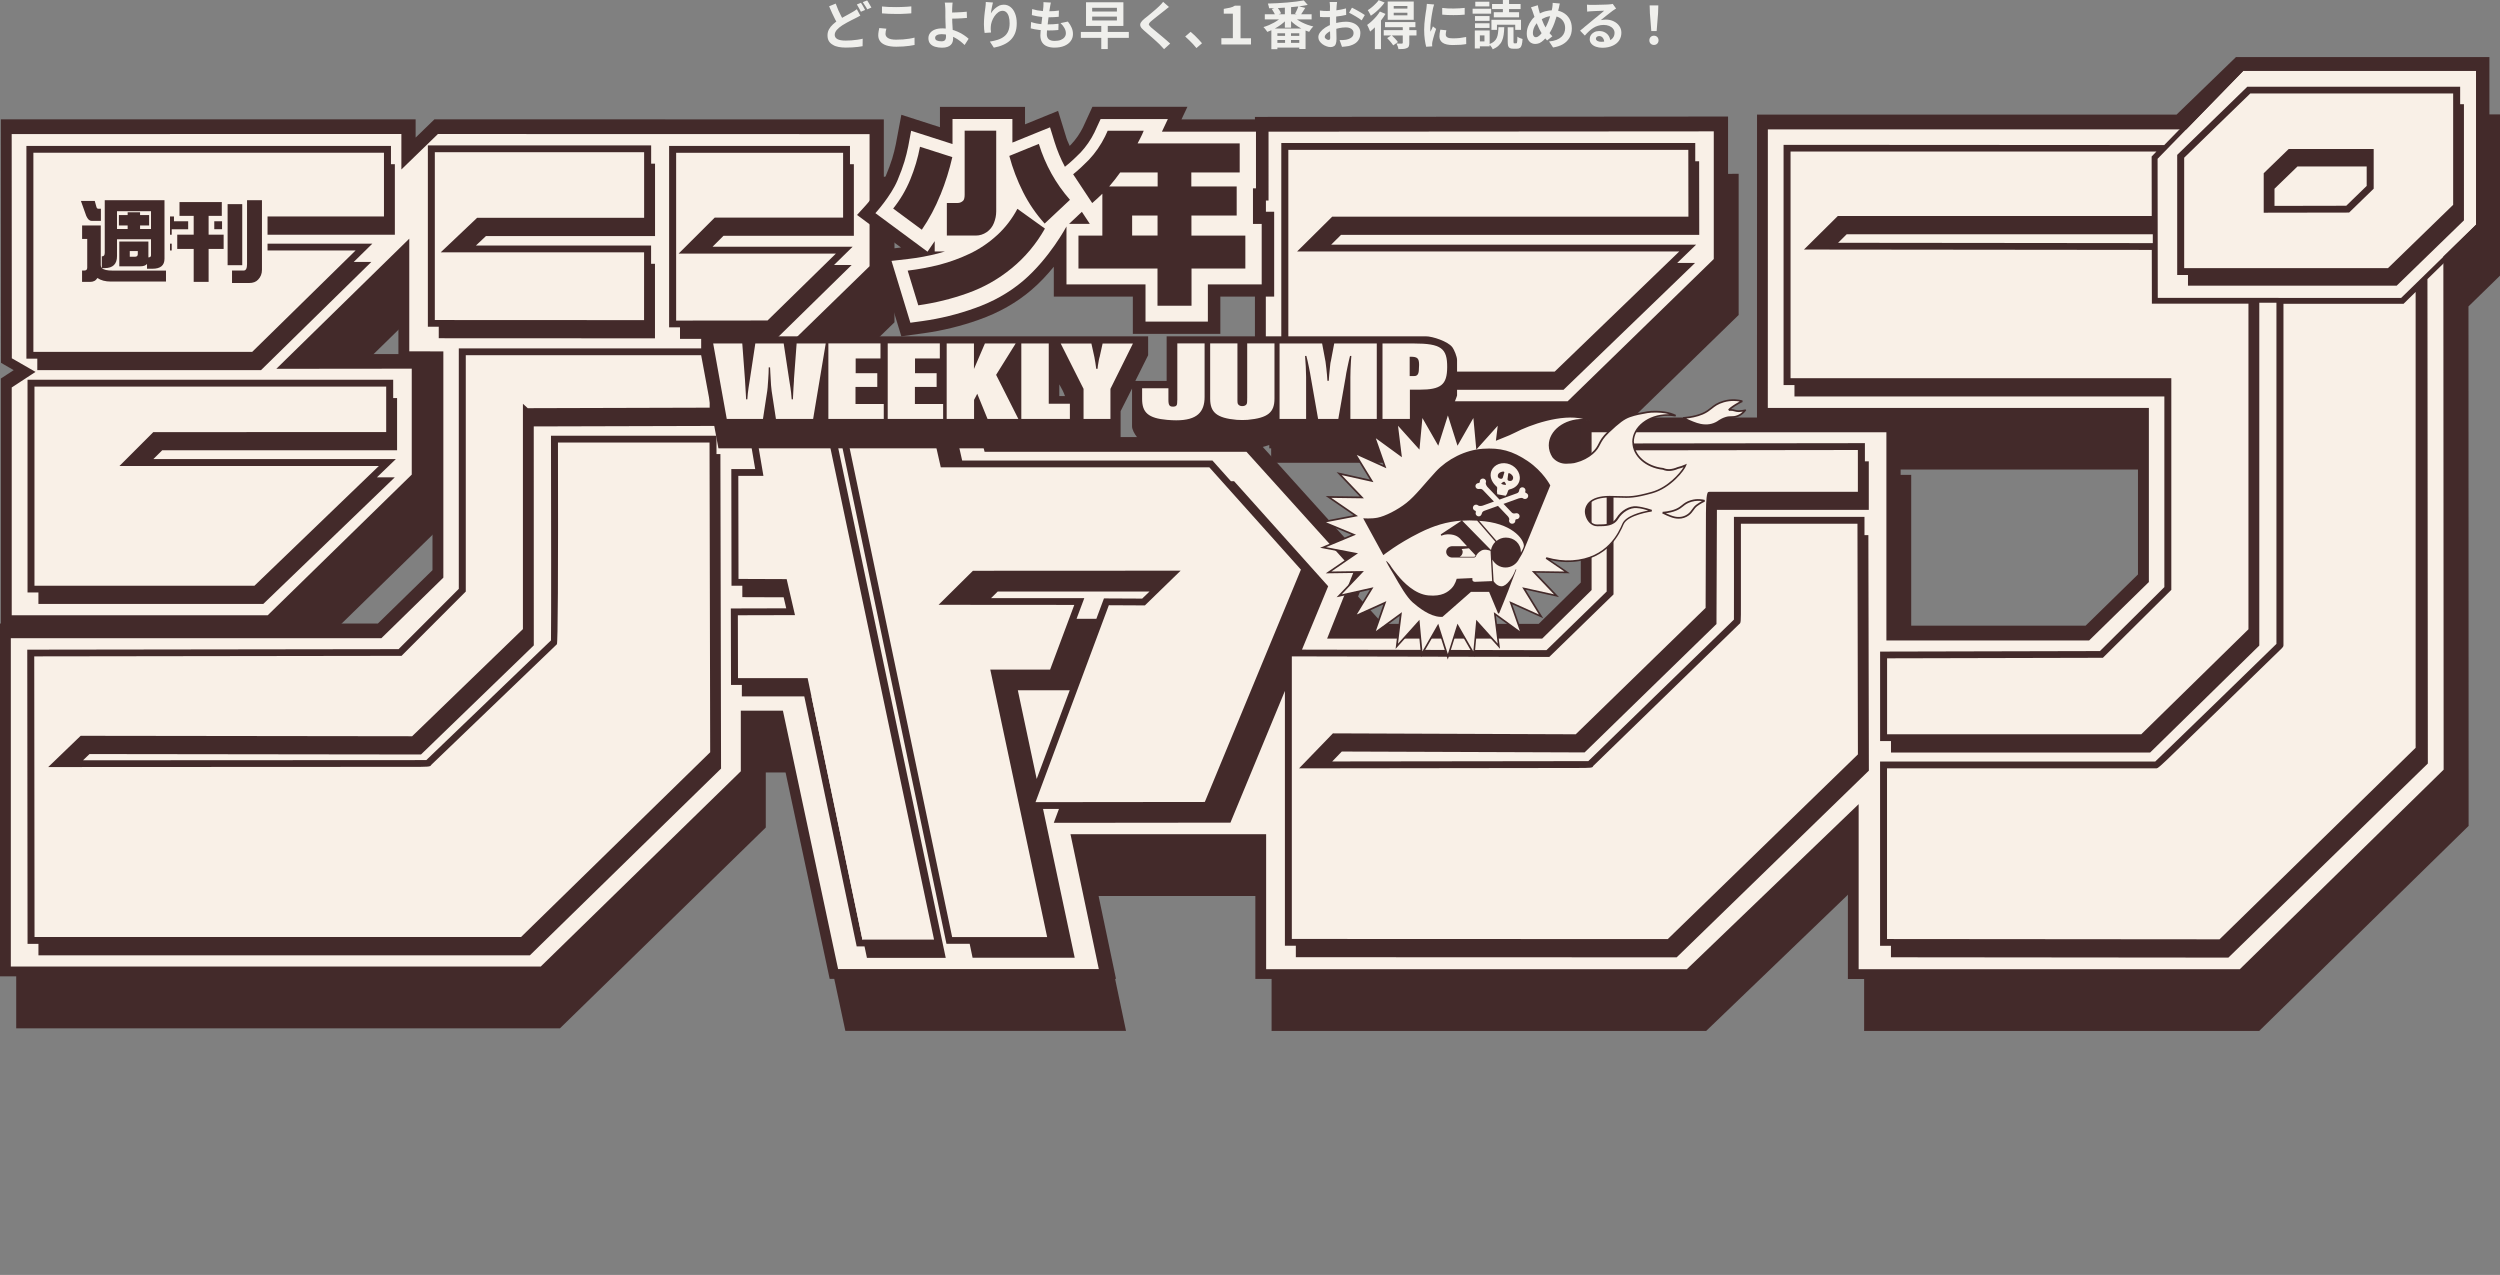
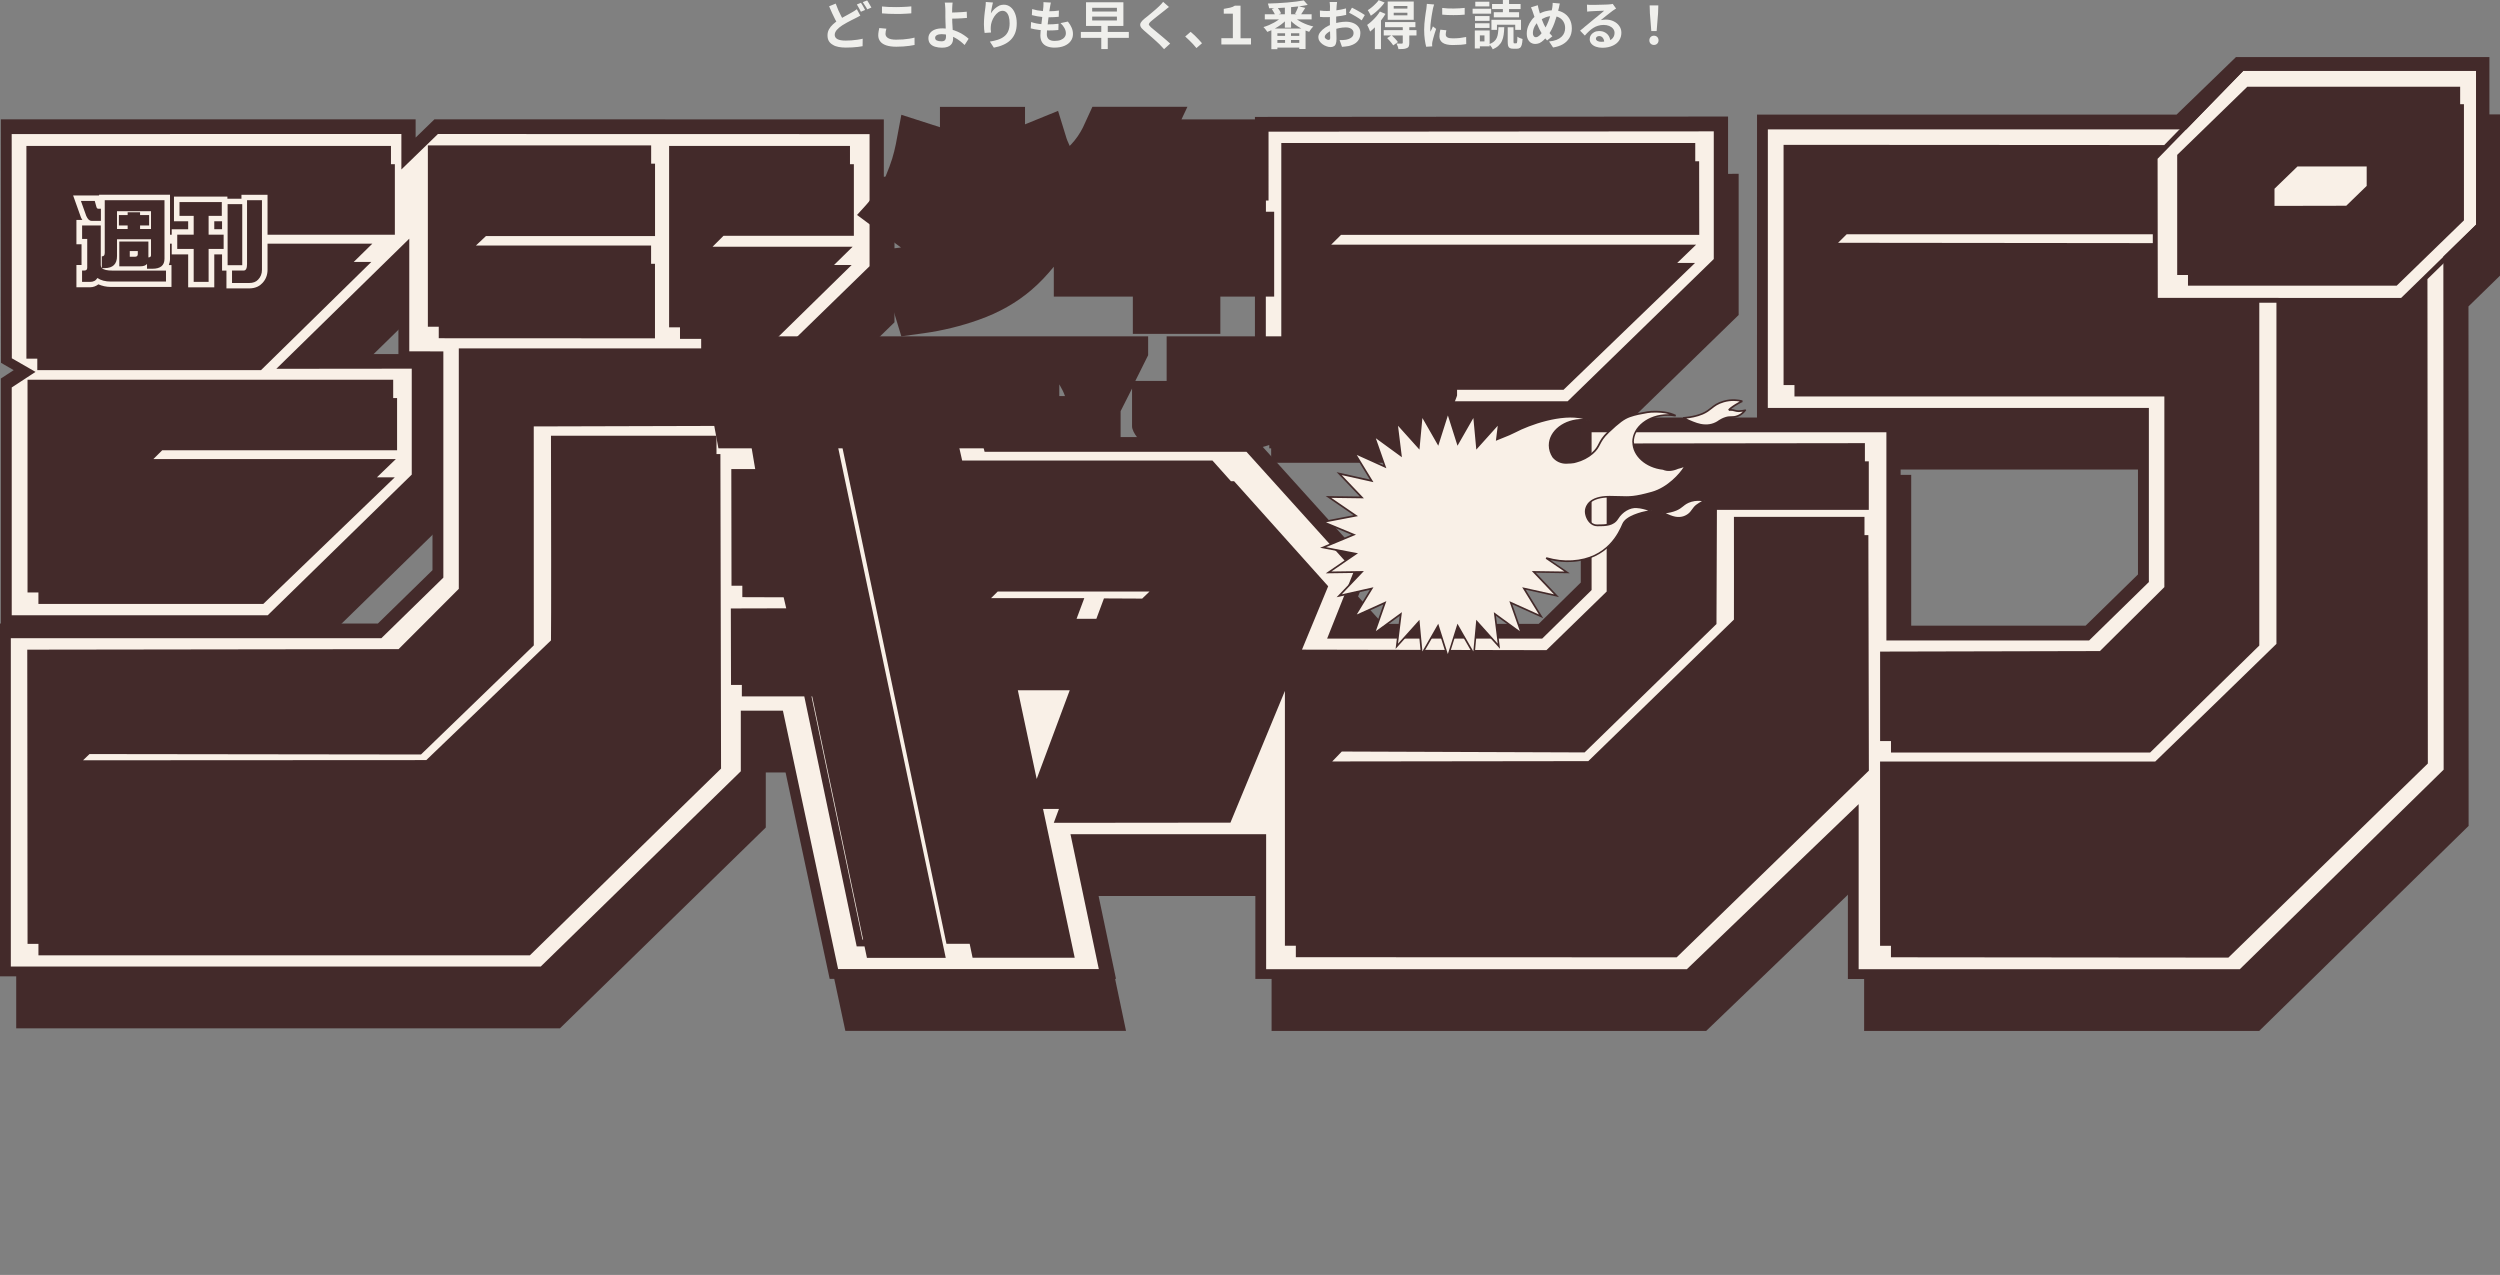
<svg xmlns="http://www.w3.org/2000/svg" version="1.1" id="レイヤー_1" x="0px" y="0px" viewBox="0 0 1196 609.92" style="enable-background:new 0 0 1196 609.92;" xml:space="preserve">
  <rect x="0" y="0" width="1196" height="609.92" fill="#808080" stroke="none" />
  <style type="text/css">
	.st0{fill:#432A2A;}
	.st1{fill:#F9F0E7;}
	.st2{fill:#EFEFEC;}
</style>
  <g id="_レイヤー_1">
    <path class="st0" d="M831.77,150.69V83.16l-223.65,0.18v138.07h150.99L831.77,150.69z M1195.95,54.72h-119.3l-28.39,27.49   l-199.97,0.07v142.33h182.25v76.86l-25.84,25.29h-90.38v-99.59H763.96v78.17l-20.92,20.55h-94.12l11.43-28.73l-54.71-60.65H481.91   l-5.84-22.68H366.64l61.28-59.64V84.55l-213.1-0.05l-10.88,10.57V84.5L8.16,84.52l0.07,114.43l7.26,4.17l-7.3,4.79v115.96h129.08   l71.64-69.96v-56.29h5.77v101.84l-26.9,26.3H7.75v166.18h260.14l98.46-96.06v-26.35h11.66l26.41,123.64h134.27l-13.55-64.53h83.19   v64.57h207.89l75.58-72.62v72.62h188.99l100.2-98.1l-0.07-248.53l15.08-14.7V54.77L1195.95,54.72z M198.35,196.8l-47.68,0.05   l47.68-46.66V196.8L198.35,196.8z" />
    <path class="st0" d="M826.7,125.12V55.75l-226.34,0.18v140.66h152.9l73.43-71.47L826.7,125.12z M1190.89,27.29H1069.7l-28.44,27.54   h-200.7l-0.02,144.92h-84.3v78.93l-20.14,19.79h-91.6l11-27.7l-55.65-61.68H476.54l-5.84-22.68H363.43l59.39-57.81V57.13   l-214.98-0.05l-9,8.74v-8.74L0.4,57.1l0.07,116.47l6.08,3.51l-6.15,4.01v117.2H0v168.79h262.03l99.23-96.84v-25.59h9.24   l26.41,123.64h136.98l-13.55-64.53h80.22v64.57l209.77,0.05l73.7-70.83v70.81h190.91l101-98.88l-0.14-245.15l15.14-14.77V27.29   h-0.04H1190.89z M190.6,127.2v42.17l-43.14,0.05L190.6,127.2z M206.9,272.77l-26.13,25.52h-48.65l71.67-69.99v-55.54h3.11v100   V272.77z M1022.81,274.81l-25.06,24.51h-88.49v-99.54h113.55V274.81z" />
    <path class="st1" d="M819.87,123.93V62.84L605.57,63v128.96h144.4L819.87,123.93L819.87,123.93z M1184.57,33.88h-111.39   L1045.9,61.9H845.74l-0.02,133.25h182.3v83.29l-28.58,27.95h-96.99V206.8H761.42v75.49l-23.65,23.23H634.89l12.86-32.36   l-51.45-57.03H471.03l-5.84-22.68H348.12L416,127.36v-63.2l-206.5-0.05l-17.48,16.97V64.11L5.59,64.13L5.66,171.4l11.33,6.51   l-11.38,7.45v108.99h122.46l68.91-67.3v-50.68l-64.79,0.07l63.61-62.26v53.89l16.3,0.04v108.23l-29.64,28.96H5.18v157.08H258.7   l95.7-93.4v-29.01h20.14l26.41,123.64h124.72l-13.55-64.53h93.6v64.57h201.29l82.17-78.95v78.95h182.37l97.49-95.44l-0.14-245.48   l15.67-15.29V33.81l-0.03,0.07H1184.57z" />
    <path class="st0" d="M605.43,101.25v-5.3h1.44V57.13h-41.65c1.13-2.38,2.85-6.05,2.85-6.05h-45.45l-4.55,9.91   c-1.44,2.89-3.32,5.64-5.58,8.05c-0.21,0.23-0.49,0.5-0.75,0.76c-0.45-1.19-1.11-2.34-1.48-3.53l-4.08-13.23   c0,0-14.82,6.03-15.81,6.44v-8.35h-40.69v9.72c-5.7-1.83-18.47-5.94-18.47-5.94l-2.64,14.06c-1.01,4.86-2.05,8.58-4.76,15.07   c-2.78,6.63-9.47,14.01-9.52,14.08l-4.29,4.72c0,0,13.71,10.14,21.04,15.57c-2.38,0.28-12.37,1.4-12.37,1.4l12.53,41.09l10.93-1.51   c8.86-1.24,17.67-3.39,26.2-6.44c9.57-3.37,18.02-8.16,25.11-14.24c4.1-3.49,7.63-7.36,10.7-11.1v14.29h37.81v17.82h41.86V141.9   h25.75v-40.61h-4.12l-0.02-0.02L605.43,101.25z" />
-     <path class="st1" d="M599.42,107.09V90.1h1.44V63h-45c1.04-2.18,2.36-4.98,2.85-6.05h-32.18l-2.97,6.44   c-1.74,3.53-3.98,6.76-6.62,9.59c-1.84,1.88-4.83,4.72-6.81,6.26l-0.68,0.55c-2-3.76-3.65-7.7-4.95-11.86l-2.17-7.02l-6.95,2.82   l-11.05,4.49V56.94h-28.65v11.97l-19.79-6.35l-1.39,7.45c-1.04,4.98-2.14,9.15-5.11,16.21c-3.23,7.66-10.6,15.75-10.6,15.75   l24.93,18.44l3.44-5.05v4.93h4.95c-1.11,0.34-2.21,0.66-3.35,0.96c-4.66,1.19-9.47,2.09-14.25,2.64l-8.01,0.92l9.02,29.58l5.8-0.8   c8.46-1.17,16.85-3.23,24.97-6.15c8.41-2.96,16.35-7.27,23.23-13.14c12.65-10.82,20.68-25.96,20.68-25.96v27.7h37.81v17.82h29.83   v-17.82h25.75v-28.92h-4.12l-0.05-0.05V107.09z M511.45,107.09l6.12-5.76c1.96,2.96,3.46,5.25,3.79,5.76h-9.92H511.45z" />
    <path class="st0" d="M449.89,93.25c2.4-5.89,4.29-11.92,5.7-18.09l-15.46-4.95c-1.01,5.39-2.57,10.59-4.64,15.64   c-2.07,5.04-4.81,9.68-8.2,13.92L441,109.9c3.56-5.2,6.5-10.75,8.86-16.65h0.02H449.89z M452.89,112.69h13.97   c1.84,0,3.56-0.55,5.16-1.63c1.6-1.1,2.76-2.57,3.46-4.36c0.73-1.81,1.11-3.69,1.11-5.62V62.51h-15.1v30.7   c0,0.53-0.05,1.08-0.16,1.63c-0.1,0.53-0.33,0.99-0.75,1.35c-0.4,0.34-0.85,0.6-1.34,0.76c-0.47,0.12-0.99,0.18-1.51,0.18h-4.76   v15.55L452.89,112.69L452.89,112.69z M482.85,74.58c1.6,5.99,3.79,11.72,6.57,17.27c2.78,5.53,6.24,10.57,10.34,15.11l12.11-11.37   c-6.83-7.8-11.8-16.72-14.89-26.76l-14.14,5.76L482.85,74.58z M569.98,112.69v-9.58h21.65V89.19h-21.7v-6.67h23.14V68.6h-48.84   c0.47-0.96,1.98-3.62,2.92-6.05h-17.24c-0.4,0.89-0.8,1.81-1.23,2.68c-2.05,4.15-4.64,7.89-7.73,11.19   c-2.05,2.11-5.25,5.14-7.56,6.95l9.12,13.78c1.65-1.42,3.28-2.93,4.85-4.47v20.04h-11.43v15.73h37.81v17.82h16.28v-17.82h25.75   v-15.73H570L569.98,112.69L569.98,112.69z M553.77,112.69h-12.16v-9.58h12.16V112.69z M553.82,89.19h-23.16   c1.84-2.13,3.58-4.36,5.23-6.67h17.93V89.19z M477.08,112.44c-3.91,3.6-8.22,6.53-12.96,8.83c-4.73,2.25-9.61,4.04-14.65,5.37   c-5.02,1.28-10.08,2.22-15.24,2.82l5.07,16.6c8.01-1.12,15.88-3.05,23.58-5.8c7.7-2.73,14.77-6.72,21.18-11.99   s11.68-11.58,15.83-18.92l-13.17-9.45c-2.54,4.77-5.75,8.97-9.66,12.57l0.02-0.02L477.08,112.44z" />
    <path class="st0" d="M17.83,177.08h107.03l52.8-51.78h-8.43l8.91-8.74H73.72l4.43-4.26H188.9V78.55h-1.86v-8.74H12.63v101.77h5.21   v5.5H17.83z M209.89,161.81l103.45,0.05V126.2h-1.86v-8.74h-83.8l4.81-4.54h80.88V78.29h-1.86v-8.74H204.69v86.77h5.21v5.48   L209.89,161.81z M189.96,215.44v-25.02h-1.86v-8.74H13.17v101.77h5.21v5.48h107.57l62.9-60.56h-8.55l9.07-8.74H73.36l4.24-4.22   h112.36v0.02L189.96,215.44z M618.2,186.48h129.79l62.93-60.7h-8.53l9.05-8.74h-174.6l4.71-4.68h171.37l-0.05-35.2h-1.86v-8.74   H612.97v112.55h5.21v5.48L618.2,186.48L618.2,186.48z M325.33,162.11l46.08-0.05l36-35.27h-8.43l8.9-8.74h-67l5.25-5.25h62.36   V78.56h-1.86v-8.74H320.1v86.77h5.21v5.48l0.02,0.02V162.11z M1041.59,131.56h5.14v5.11h99.84l32.18-31.25V49.86h-1.81v-8.37   h-101.82l-33.55,32.61v57.44L1041.59,131.56z M1099.1,79.65h33.12v9.29c-0.84,0.83-8.95,8.67-9.77,9.49   c-1.13,0-26.86,0.05-34.33,0.07v-8.21L1099.1,79.65z M1072.17,31.61l-36.8,37.79l-182.11-0.11V184.2h5.21v5.48h176.96v91.2   l-30.82,30.59l-105.17,0.25v42.81h5.21v5.48h123.97l52.23-51.18v-164h8.2v163.2c-5,4.93-52.68,51.21-58,56.3H899.42v88.15h5.21   v5.48l161.43,0.16l95.42-92.85l-0.19-231.74l25.28-24.67l0.36-0.34V31.56h-114.76l0.02,0.05L1072.17,31.61z M879.34,116.15   l4.12-4.08h146.44v4.24l-150.57-0.16L879.34,116.15z M1184.57,107.55l-35.88,34.99l-116.41-0.05l-0.09-66.52l40.99-42.1h111.39   C1184.57,33.87,1184.57,107.55,1184.57,107.55z M342.77,217.19v-8.74h-79.18v1.63c0.07,31.26,0.14,89.8,0,96.29l-59.65,57.26   c-9.8,0-125.41,0.07-164.21,0.09l3.09-2.98l158.58,0.21l53.97-52.19c0,0-0.02-104.77-0.02-104.75c0.02,0.02,89.36-0.25,89.36-0.25   l0.14-28.34h-1.91l0.05-8.74h-123.5V281.7l-28.81,28.85L13.04,310.8l0.14,140.75h5.21v5.48h235.1l91.46-89.34l-0.31-150.45h-1.84   l-0.02-0.05H342.77z M892.2,212l-123.57,0.16v70.83l-28.81,28.04l-116.95-0.25l12.53-30.32l-45-50.24h-1.51l-8.86-9.91H460.3   l-2.85-12.59h-7.56l-2.24-9.91h-48.06l53.2,253.71h11.1l1.39,6.65h48.86l-15.15-71.18h7.61l-2.47,6.65l84.51-0.09l26.06-63.01   v121.9h5.23v5.48l182.19,0.07l91.95-89.32l-0.24-112.66h-1.86v-8.74h-62.46v1.63c0,15.11,0.05,43,0,47.51l-69.67,67.71   c-8.25,0.02-91.08,0.14-122.51,0.16l4.59-4.75l116.15,0.43l63.09-61.43c0,0,0.19-54.62,0.21-54.6h72.66V220.7h-1.86v-8.74h0.02   L892.2,212z M495.95,372.66l-9.02-42.44h24.83L495.95,372.66z M546.39,286.37l-18.26-0.09l-3.63,9.74h-9.47l3.7-9.88h-44.6   l3.18-3.16h72.63l-3.56,3.42v-0.02L546.39,286.37z M399.64,209.44l-1.84-8.74h-40.52l4.01,23.71h-11.43l0.09,55.79h5.18v5.48   l19.77,0.07l1.23,5.27l-26.5,0.07l0.09,36.58h5.18v5.48h29.87l25.07,119.61h3.75l1.15,5.48h37.7l-52.47-248.82h-0.33L399.64,209.44   L399.64,209.44z M412.6,449.52l-24.38-116.35h0.33l24.38,116.35H412.6z" />
-     <path class="st1" d="M184.75,206.71v-21.76H16.49v95.28h105.22l59.53-57.3H57.13l16.21-16.21L184.75,206.71L184.75,206.71z    M399.9,121.31h-75.23l17.27-17.22h61.4v-31h-79.87v80.28l43.73-0.05L399.9,121.31z M170.12,119.82H57.13l16.8-16.26h109.76v-30.5   H15.97v95.28h104.68C120.65,168.34,170.12,119.82,170.12,119.82z M1038.76,282.2l-32.74,32.49l-103.24,0.25v36.32h121.61   l51.27-50.22V145.29h-46.2l-0.05-25.73l-166.4-0.18l16.21-16.05h150.17l-0.05-28.46l2.28-2.36H856.6v108.42h182.16V282.2   L1038.76,282.2z M803.33,120.3h-182.8l16.8-16.65h170.41l-0.05-31.94H616.34v106.06h127.43l59.56-57.44L803.33,120.3L803.33,120.3z    M308.13,120.72h-97.3l17.43-16.53h79.89V72.82H208.02v80.28l100.1,0.05L308.13,120.72L308.13,120.72z M266.93,211.7   c0.13,63.89-0.05,96.06-0.52,96.52l-60.17,57.76c-0.26,0.89-1.62,0.89-9.24,0.89l-173.94,0.09l15.53-14.95l158.58,0.21l52.99-51.25   v-107.8l2.31,2.11c7.28,0,75.46-0.21,87.03-0.25l0.14-25.11H222.83v113.07l-30.74,30.77l-175.71,0.25l0.14,134.26h232.74   l90.49-88.4l-0.31-148.16h-72.49l-0.02-0.02L266.93,211.7z M771.95,284.33l-30.77,29.95h-0.68l-122.49-0.27v135.18l179.85,0.07   l90.96-88.35l-0.21-110.37h-55.76v39.03c0,7.57,0,8.51-0.71,8.9l-69.97,67.99c-0.19,0.92-1.27,0.92-7.45,0.94l-133.25,0.18   l16.19-16.74l116.17,0.44l62.13-60.47l0.16-45.4c0.03-6.44,0.41-9.78,1.13-10.04l0.57-0.09h70.98v-20l-116.9,0.16v68.93l0.05-0.02   L771.95,284.33z M1076.51,44.75c-1.05,0.92-30.66,29.81-31.6,30.7v52.83h97.49c0.94-0.92,30.28-29.37,31.19-30.29V44.72h-97.11   l0.03,0.02V44.75z M1135.55,90.29l-11.74,11.4l-40.85,0.07V82.87l11.97-11.6h40.64v19.01l-0.02,0.02V90.29z M1092.41,145.3v163.2   c0.09,0.76-0.45,1.29-0.8,1.65c-2.45,2.43-17.67,17.22-31.13,30.27c-7.04,6.81-13.92,13.48-19.05,18.46   c-8.13,7.86-9.17,8.85-9.97,8.69H902.75v81.66l159.08,0.14l93.81-91.63V139.67l-5.77,5.66h-57.46L1092.41,145.3L1092.41,145.3z    M361.21,203.95l4.01,23.71h-12.01l0.09,49.3l23.04,0.09l3.98,17.22l-27.33,0.07l0.07,30.08h33.31l26.2,125.09h34.28l-51.78-245.57   h-33.86L361.21,203.95z M530.47,289.53l-35.08,94.22l81-0.09l45.97-111.15l-43.82-48.94H450.07l-5.09-22.47h-41.3l51.83,247.2   h45.45l-27.21-127.95h28.62l11.57-30.96l-64.93-0.05l16.44-16.28l99.37-0.05l-17.1,16.62l-17.29-0.09l0.05-0.02L530.47,289.53z" />
    <path class="st0" d="M694.82,166.16c-1.98-2.8-9.54-5.3-12.75-5.27H558.12v21.35h-14.98l6.13-12.31c0,0,0-9.06,0-9.03H335.44v9.06   l8.25,44.53H536.1V196.7l5.47-10.82v18.09c-0.02,2.77,4.31,8.87,8.53,9.4c1.3,0.16,2.33,0.92,3.53,1.08   c2.76,0.41,7.78,0.69,8.36,0.69c5.07,0,11.24-0.12,15.64-4.84c1.96,2.66,9.71,4.63,12.51,4.63h8.41c2.26,0,6.93-1.49,8.67-2.04v1.6   h72.28v-14.1h4.48c3.16,0,10.93-3.3,11.5-6.74c0.09-0.62,1.58-4.15,1.58-4.47v-16.9c0-1.74-1.37-4.91-2.22-6.12l-0.02,0.02V166.16z    M506.77,189.49v-5.62c1.11,1.88,2.05,3.69,2.73,5.62H506.77z" />
-     <path class="st1" d="M437.67,185.11h10.41v-6.56h-10.34v-7.06h11.87v-7.2h-24.93v36.12h26.51v-7.15h-13.5v-8.14h-0.02   L437.67,185.11z M501.7,164.31h-13.1v36.12h23.23v-7.29h-10.11v-28.8L501.7,164.31L501.7,164.31z M485.87,164.31h-14.68   l-5.25,12.22v-12.22h-13.05v36.12h13.1v-9.13l1.53-2.93l4.92,12.06h14.75l-10.65-21.1l9.35-15L485.87,164.31L485.87,164.31z    M379.85,181.73l-0.05,0.9l-0.19,2.82l-0.16,3.19l-0.12,2.39h-0.59c-0.17-2.64-0.4-4.26-0.59-5.57l-0.59-3.71l-2.64-17.43h-13.57   l-2.64,17.43l-0.59,3.71c-0.28,1.88-0.47,3.67-0.59,5.57h-0.59l-0.12-2.39l-0.19-3.19l-0.17-2.82l-0.05-0.9l-1.3-17.43h-13.92   l6.5,36.12h17.32l2.05-13.41c0.12-0.85,0.24-1.83,0.47-5.66c0.12-1.93,0.24-3.71,0.24-5.62l0.64,0.05c0.05,0.8,0.05,1.58,0.12,2.39   c0.24,5.62,0.47,7.71,0.64,8.85l2.05,13.41h17.79l6.03-36.12h-13.92l-1.3,17.43h0.02L379.85,181.73z M409.28,185.11h10.41v-6.56   h-10.34v-7.06h11.87v-7.2h-24.93v36.12h26.5v-7.15h-13.52v-8.14L409.28,185.11z M676.37,164.31h-14.98v36.12h13.1v-14.01h4.62   c10.37,0,13.17-2.43,13.22-10.73c0.07-9.03-2.8-11.37-15.97-11.37h0.02L676.37,164.31z M678.77,177.17   c-0.12,1.93-0.83,2.73-2.21,2.73h-2.17v-9.2l0.47-0.04c3.23,0,4.03,0.73,4.03,3.92C678.89,175.27,678.84,176.16,678.77,177.17z    M636.6,173c-0.12,0.43-0.16,1.03-0.4,3.23c-0.24,2-0.4,4.08-0.52,5.96h-0.64c-0.12-1.93-0.28-3.92-0.52-5.96   c-0.23-2.18-0.35-2.77-0.4-3.23l-1.63-8.69h-20.35v36.12h12.7v-20.02c0-1.1-0.05-2.48-0.16-5.11c-0.12-1.63-0.24-3.37-0.35-5.02   h0.64l0.59,2.43l0.64,2.98c0.47,2.13,0.64,3.53,0.87,4.72l3.51,20.02h9.66l3.51-20.02c0.16-1.19,0.4-2.59,0.87-4.72l0.64-2.98   l0.59-2.43h0.64c-0.05,0.8-0.12,1.58-0.19,2.38c-0.16,2.93-0.28,5.57-0.28,7.75v20.02h12.63v-36.12h-20.36l-1.65,8.69h-0.02H636.6z    M596.65,190.52c0,2.34-0.05,2.64-0.52,3.12c-0.4,0.39-0.99,0.64-1.81,0.64s-1.34-0.21-1.81-0.64c-0.52-0.6-0.52-0.8-0.52-3.12   v-26.23h-13.05v26.42c0,6.51,3.04,9.29,12.74,10.14c0.87,0.05,1.74,0.09,2.64,0.09s1.77-0.04,2.57-0.09   c9.78-0.9,12.82-3.62,12.82-10.14v-26.42h-13.05v26.23H596.65z M563.21,191.36l-0.05,1.1v0.34c0,1.15-0.64,1.74-1.86,1.74   c-1.74,0.04-2.33-0.6-2.33-3.23v-5.57h-12.58v5.16c0,6.4,2.87,9.19,11.99,9.97c1.58,0.14,3.04,0.21,4.33,0.21   c9.94,0,13.57-3.92,13.57-11.17v-25.64h-13.05v27.06L563.21,191.36L563.21,191.36z M525.99,170.91c-0.16,0.64-0.35,1.44-0.52,2.64   c-0.24,0.99-0.28,1.88-0.4,2.89h-0.64c-0.12-0.94-0.23-1.93-0.4-2.89l-0.28-1.58l-0.17-1.03l-1.46-6.6h-14.68l10.93,21.69v14.4   h12.86v-14.4L542,164.34h-14.51l-1.46,6.6l-0.05-0.02L525.99,170.91z" />
    <path class="st1" d="M81.33,123.81V93.17H47.4v0.41v-0.07H34.98l3.77,10.57c0.21,0.48,0.45,0.78,0.66,1.15h-2.85v11.63h2.45v9.93   h-2.45v10.64h6.5c1.6,0,2.9-0.57,4.01-1.4c1.72,0.73,3.65,1.24,5.94,1.24h29.03v-10.46h-1.27c0.35-0.89,0.57-1.88,0.57-3   L81.33,123.81z M115.51,93.18v1.88h-6.72v-1.01H83.23v11.81h6.79v3.81h-7.87v12.02h7.87v15.78h12.49v-15.78h3.72v7.77h2.1v8.51   h10.88c3.27,0,5.21-1.35,6.24-2.48c1.67-1.7,2.54-3.9,2.54-6.42V93.18H115.5L115.51,93.18z M106.23,109.66h-3.72v-3.81h3.72V109.66   z" />
    <path class="st0" d="M48.7,128.26h1.39c3.93,0,5.89-1.93,5.89-5.78v-8h16.26v7.66c0,0.64-0.42,0.96-1.25,1.01v-7.61H57.07v11.86   h10.08c1.48,0,2.54-0.37,3.18-1.12v2.29h2.59c3.84,0,5.77-1.58,5.77-4.75V95.78H50.11v25.15c0,1.12-0.42,1.7-1.25,1.7H48.7v5.57   c-0.33-0.34-0.49-0.8-0.49-1.35v-18.99h-8.93v6.44h2.45v13.78c0,0.89-0.47,1.35-1.39,1.35h-1.08v5.43h3.84   c1.6,0,2.76-0.62,3.49-1.86c1.65,1.12,3.79,1.7,6.48,1.7h26.34v-5.25H53.78c-2.5,0-4.19-0.39-5.04-1.17l-0.02-0.02H48.7z    M65.92,121.61c0,0.8-0.47,1.22-1.39,1.22h-2.45v-2.73h3.84V121.61z M55.98,101.04h16.26v8.51h-5.23v-1.7h4.33v-4.95h-4.33v-1.35   h-5.94v1.35h-4.19v4.95h4.19v1.7h-5.09C55.98,109.55,55.98,101.04,55.98,101.04z M43.77,105.65h4.5v-5.78h-1.2   c-0.47,0-0.78-0.3-0.94-0.87l-0.8-2.87h-6.62l2.54,7.13c0.68,1.58,1.51,2.38,2.5,2.38h0.02L43.77,105.65z M118.18,95.79v30.59   c0,2.02-0.54,3.05-1.6,3.05H111v5.96h8.22c1.84,0,3.25-0.53,4.24-1.6c1.25-1.28,1.86-2.84,1.86-4.7v-33.3   C125.32,95.79,118.18,95.79,118.18,95.79z M99.82,103.26h6.29v-6.6H85.87v6.6h6.79v8.99h-7.87v6.83h7.87v15.78h7.14v-15.78h7.19   v-6.83H99.8v-8.99H99.82z M115.89,97.65h-7v29.21h7V97.65z" />
    <path class="st1" d="M827.01,196.18c0.24-0.05,0.47-0.07,0.73-0.09c1.58-0.09,2.64,0.66,4.1,0.62c1.44-0.05,3.09-0.41,3.04-0.46   c-0.05-0.05-0.99,1.7-3.42,2.71s-3.39,0.25-5.61,0.87c-1.3,0.37-2.5,1.01-3.25,1.49c-0.28,0.21-0.59,0.41-0.87,0.6   c-2.4,1.44-5.09,1.88-8.13,1.31c-3.39-0.64-8.39-3.3-8.39-3.3s4.95-0.14,9.31-2.02c4.36-1.9,4.83-4.31,10.04-5.82   c4.81-1.4,8.46-0.21,8.98-0.14c-0.45,0.14-3.18,1.54-5.32,3.16c-0.45,0.34-0.83,0.69-1.18,1.08 M781.31,211.48   c0,6.56,6.22,11.97,14.32,12.84c2.28,1.03,4.83,0.53,7.07-0.44c1.27-0.3,2.47-0.71,3.58-1.22c-0.75,2.22-7.37,10.59-16,13   c-10.65,2.98-11.69,1.97-20.28,1.97s-11,3.69-11.36,6.38c-0.35,2.68,1.67,7.34,5.47,7.34s7.61,0.05,9.68-3.3   c2.07-3.37,5.82-5.71,9.28-5.39c3.46,0.34,7.21,1.67,7.21,1.67s-11.73,1.63-13.76,6.35c-2.03,4.7-7.59,16.76-24.43,17.77   c-4.45,0.27-8.6-0.39-12.39-1.49l10.06,6.88l-15.97-0.23l10.86,11.4l-15.57-3.46l8.2,13.35l-14.49-6.54l5.16,14.7l-12.77-9.31   l1.91,15.43l-10.51-11.7l-1.44,15.48l-7.78-13.57l-4.71,14.86l-4.71-14.86l-7.77,13.57l-1.44-15.48l-10.51,11.7l1.91-15.43   l-12.77,9.31l5.16-14.7l-14.49,6.54l8.17-13.35l-15.55,3.46l10.86-11.4l-15.95,0.23l13.05-8.94l-15.67-3l14.68-6.1l-14.68-6.1   l15.67-3l-13.05-8.94l15.95,0.23l-10.86-11.4l15.55,3.46l-8.17-13.35l14.49,6.54l-5.16-14.7l12.77,9.31l-1.91-15.43l10.51,11.69   l1.44-15.48l7.77,13.57l4.71-14.84l4.71,14.84l7.78-13.57l1.44,15.48l10.51-11.69l-0.97,7.8c3.02-1.28,5.84-2.22,8.72-3.74   c7.16-3.81,25.56-10.34,35.69-5.32c-1.15-0.21-2.33-0.32-3.56-0.32c-8.65,0-15.64,5.46-15.64,12.2c0,1.95,0.59,3.81,1.65,5.46   c1.44,1.79,3.68,2.93,6.17,2.93c1.18,0,3.91-0.14,4.9-0.57c2.47-0.62,5.44-1.99,7.7-3.97c4.08-3.53,2.62-5.39,7.7-10.2   c5.09-4.82,7.42-6.51,10.18-7.5s5.96-1.56,8.43-1.97c0.47-0.07,1.13-0.16,1.86-0.21c4.34-0.23,8.46,0.25,11.73,1.88   c-1.23-0.23-2.5-0.34-3.79-0.34c-9.16,0-16.61,5.8-16.61,12.96 M795.39,245.25c0,0,3.51-0.09,6.6-1.44s3.42-3.07,7.11-4.15   c3.42-0.99,6.01-0.14,6.38-0.09c-0.33,0.09-2.26,1.1-3.79,2.25c-1.67,1.26-2.12,3.05-3.98,4.4c-1.86,1.35-3.98,1.79-6.39,1.35   c-2.4-0.46-5.96-2.34-5.96-2.34" />
    <path class="st0" d="M692.65,315.62l-4.82-15.2l-7.96,13.89l-1.47-15.84l-10.75,11.97l1.95-15.79l-13.07,9.53l5.28-15.04   l-14.83,6.69l8.37-13.66l-15.92,3.55l11.12-11.67l-16.33,0.24l13.36-9.16l-16.04-3.08l15.03-6.25l-15.03-6.25l16.04-3.08   l-13.36-9.16l16.33,0.23l-11.12-11.67l15.92,3.55l-8.37-13.66l14.83,6.69l-5.28-15.04l13.07,9.53l-1.95-15.79l10.75,11.97   l1.47-15.84l7.96,13.89l4.82-15.18l4.82,15.18l7.96-13.89l1.47,15.84l10.75-11.97l-1.04,8.39c0.76-0.31,1.51-0.61,2.25-0.91   c1.99-0.79,3.86-1.53,5.78-2.54c7.37-3.92,25.88-10.38,36.07-5.32l-0.26,0.77c-1.19-0.21-2.33-0.31-3.49-0.31   c-8.4,0-15.23,5.29-15.23,11.79c0,1.84,0.53,3.6,1.58,5.23c1.39,1.73,3.53,2.75,5.83,2.75c1.42,0,3.9-0.17,4.73-0.54   c2.78-0.7,5.59-2.15,7.6-3.9c1.91-1.65,2.55-2.9,3.29-4.34c0.8-1.55,1.71-3.31,4.4-5.86c5.07-4.8,7.48-6.57,10.32-7.59   c2.63-0.94,5.64-1.51,8.5-1.99c0.54-0.08,1.19-0.17,1.9-0.21c4.84-0.26,8.86,0.39,11.94,1.92l-0.26,0.77   c-1.2-0.22-2.45-0.34-3.72-0.34c-8.92,0-16.18,5.61-16.2,12.52h0.05c0,6.23,6,11.58,13.96,12.43l0.13,0.03   c1.85,0.84,4.12,0.69,6.74-0.44c1.29-0.31,2.47-0.71,3.57-1.21l0.87-0.4l-0.31,0.9c-0.76,2.24-7.32,10.77-16.28,13.27   c-8.3,2.32-10.87,2.24-15.54,2.08c-1.37-0.05-2.92-0.1-4.86-0.1c-9.16,0-10.71,4.21-11.05,6.02c-0.19,1.41,0.36,3.67,1.75,5.26   c0.65,0.74,1.74,1.61,3.3,1.61h0.31c3.67,0,7.13-0.04,9.02-3.11c2.22-3.61,6.19-5.9,9.67-5.58c3.48,0.35,7.15,1.64,7.31,1.7   l-0.08,0.8c-0.12,0.02-11.53,1.65-13.44,6.11c-1.81,4.2-7.32,16.97-24.79,18.02c-3.35,0.21-6.71-0.09-10.23-0.9l9.23,6.31   L734.71,274l11.12,11.67l-15.94-3.55l8.39,13.66l-14.83-6.69l5.28,15.04l-13.07-9.53l1.95,15.79l-10.75-11.97l-1.47,15.84   l-7.96-13.89l-4.82,15.2L692.65,315.62z M688.05,298.37l4.6,14.52l4.6-14.52l7.59,13.26l1.4-15.12l10.26,11.42l-1.86-15.07   l12.47,9.09l-5.04-14.36l14.14,6.38l-8.01-13.03l15.2,3.38l-10.6-11.13l15.59,0.22l-8.93-6.11l0.35-0.74   c4.27,1.24,8.28,1.72,12.25,1.48c16.96-1.02,22.32-13.44,24.08-17.52c1.63-3.81,9.01-5.65,12.39-6.31c-1.4-0.41-3.51-1.05-5.5-1.14   c-3.16-0.29-6.83,1.84-8.89,5.19c-2.17,3.5-6.09,3.5-9.88,3.5h-0.15c-1.48,0-2.84-0.65-3.92-1.89c-1.4-1.59-2.2-4.02-1.95-5.91   c0.27-2.02,1.95-6.73,11.77-6.73c1.95,0,3.51,0.05,4.89,0.1c4.73,0.16,7.11,0.24,15.29-2.05c7.64-2.13,13.51-8.91,15.24-11.79   c-0.85,0.33-1.72,0.6-2.62,0.81c-2.75,1.19-5.21,1.34-7.27,0.44c-8.33-0.92-14.61-6.6-14.63-13.22h-0.05   c0-7.37,7.64-13.37,17.02-13.37c0.2,0,0.41,0,0.61,0c-2.43-0.65-5.28-0.89-8.53-0.72c-0.68,0.04-1.3,0.13-1.82,0.2   c-2.82,0.47-5.79,1.03-8.36,1.95c-2.71,0.97-5.06,2.7-10.03,7.41c-2.58,2.45-3.42,4.07-4.23,5.64c-0.75,1.45-1.46,2.83-3.49,4.58   c-2.1,1.83-5.04,3.35-7.87,4.06c-1.06,0.47-4.04,0.58-5,0.58c-2.55,0-4.92-1.13-6.49-3.09c-1.15-1.78-1.74-3.75-1.74-5.71   c0-7.05,7.44-12.75,16.42-12.61c-10.22-2.63-25.74,2.93-32.31,6.41c-1.96,1.03-3.85,1.78-5.86,2.58c-1.05,0.38-1.91,0.76-2.89,1.17   l-0.66,0.28l0.89-7.2l-10.26,11.42l-1.4-15.12l-7.59,13.26l-4.6-14.49l-4.6,14.49l-7.59-13.26l-1.41,15.12l-10.26-11.42l1.86,15.07   l-12.47-9.09l5.04,14.36l-14.15-6.38l7.98,13.03l-15.17-3.38l10.6,11.12l-15.57-0.22l12.74,8.73l-15.29,2.93l14.33,5.95   l-14.33,5.95l15.29,2.93l-12.74,8.73l15.57-0.22l-10.6,11.13l15.17-3.38l-7.98,13.03l14.15-6.38l-5.04,14.36l12.47-9.09   l-1.86,15.07l10.26-11.42l1.41,15.12l7.59-13.26L688.05,298.37z M803.06,248.14c-0.58,0-1.18-0.06-1.8-0.17   c-2.44-0.46-5.93-2.3-6.08-2.38l0.21-0.4v-0.35c0,0,3.46-0.11,6.43-1.41c1.29-0.57,2.1-1.21,2.88-1.84   c1.04-0.84,2.12-1.7,4.29-2.33c3.07-0.89,5.53-0.33,6.33-0.15c0.1,0.02,0.17,0.04,0.22,0.05l0.06,0.81   c-0.25,0.07-2.12,1.03-3.66,2.18c-0.75,0.57-1.25,1.26-1.77,1.99c-0.59,0.82-1.2,1.67-2.22,2.42c-1.46,1.06-3.1,1.59-4.9,1.59   L803.06,248.14z M796.93,245.54c1.24,0.58,3.07,1.36,4.47,1.62c2.32,0.42,4.3,0,6.07-1.28c0.91-0.66,1.45-1.42,2.03-2.23   c0.54-0.75,1.09-1.52,1.95-2.17c0.91-0.68,1.96-1.32,2.76-1.75c-1.11-0.17-2.9-0.28-4.99,0.32c-2.01,0.59-2.98,1.36-4,2.18   c-0.82,0.66-1.67,1.34-3.06,1.95c-1.88,0.82-3.89,1.19-5.22,1.35L796.93,245.54z M816.13,203.88c-0.84,0-1.7-0.08-2.6-0.25   c-3.42-0.65-8.3-3.23-8.5-3.34l0.18-0.78c0,0,4.92-0.16,9.16-1.98c1.85-0.81,2.99-1.72,4.1-2.6c1.46-1.16,2.97-2.36,5.98-3.24   c4.31-1.26,7.73-0.47,8.85-0.21c0.14,0.03,0.24,0.06,0.3,0.06l0.07,0.8c-0.4,0.12-3.08,1.49-5.2,3.1c-0.1,0.08-0.2,0.16-0.3,0.24   c0.7,0.02,1.29,0.18,1.86,0.33c0.6,0.16,1.17,0.31,1.81,0.29c1.17-0.04,2.5-0.3,2.82-0.39c0.05-0.04,0.12-0.06,0.2-0.07h0.19   l0.33,0.31l-0.1,0.26c0,0-0.06,0.09-0.11,0.13l0,0l-0.07,0.1c-0.34,0.45-1.38,1.83-3.47,2.7c-1.44,0.6-2.41,0.61-3.34,0.62   c-0.72,0-1.39,0.01-2.31,0.27c-1.44,0.41-2.67,1.14-3.14,1.44c-0.27,0.2-0.58,0.41-0.87,0.59   C820.17,203.34,818.24,203.88,816.13,203.88L816.13,203.88z M806.74,200.22c1.7,0.82,4.7,2.17,6.94,2.59   c2.95,0.55,5.51,0.15,7.84-1.25c0.26-0.17,0.56-0.37,0.84-0.58c0.52-0.33,1.84-1.12,3.38-1.55c1.02-0.29,1.79-0.29,2.53-0.3   c0.9,0,1.74-0.02,3.04-0.55c1.15-0.48,1.94-1.12,2.46-1.65c-0.91,0.14-1.89,0.2-1.91,0.2c-0.75,0.02-1.41-0.15-2.05-0.32   c-0.66-0.18-1.29-0.35-2.04-0.3c-0.23,0.02-0.45,0.04-0.67,0.08l-0.08-0.43l-0.28-0.25c0.37-0.41,0.76-0.76,1.23-1.13   c1.45-1.1,3.16-2.1,4.29-2.69c-1.51-0.28-4.27-0.58-7.58,0.38c-2.86,0.83-4.24,1.93-5.7,3.09c-1.15,0.92-2.34,1.86-4.29,2.71   c-2.95,1.27-6.13,1.76-7.95,1.94L806.74,200.22z" />
    <path class="st1" d="M727.54,257.02c-0.97-1.21-2.66-2.91-5.42-4.45c7.02-2.2,12.11-8.6,12.11-16.17c0-9.38-7.82-16.99-17.46-16.99   s-17.46,7.61-17.46,16.99c0,4.75,2,9.06,5.25,12.13c-2.64-0.27-6.78-0.69-7.89-0.67c0,0-10.96,3.21-17.62,6.56   c-10.55,5.27-17.27,11.1-17.27,11.1l1.44,3.16l2.4,3.44c0,0,2.17,2.91,4.85,6.17c2.61,3.19,7.28,6.88,13.85,7.5   c6.55,0.62,9.52-2.39,11.26-4.2s2.24-3.88,2.24-3.88l5.44,0.11c0,0,0.92,0.41,0.92,0.94s1.16,1.61,1.84,1.61   c0.57,0,6.69-1.06,8.69-1.15l-0.05-1.05c0.33,0.53,1.06,2.41,2.85,3.37c2.54,1.35,7.49-8.26,7.59-8.23l0.64-1.65l3.2-8.25   c-0.07,0.14-0.05-0.83-0.12-0.69c0.23-0.5,0.42-0.96,0.47-1.35c0.12-0.85-0.28-2.45-1.79-4.38l0.02,0.02L727.54,257.02z" />
-     <path class="st0" d="M718.21,231.33c0,0.39,2.14,0.87,2.26,0.5c0.07-0.18-0.54-1.31-0.85-1.38s-1.41,0.69-1.41,0.87L718.21,231.33z    M722.78,230.07c0.94-0.16,1.27-1.22,1.06-1.93c-0.21-0.73-0.97-1.35-1.41-1.6c-0.45-0.23-0.82-0.3-0.9,0.12   c-0.05,0.37-0.28,2.02-0.33,2.59C721.13,229.82,721.84,230.24,722.78,230.07z M730.94,220.63c-7.47-5.02-13.22-6.49-21.58-5.94   c-8.36,0.57-16.89,4.93-22.43,10.89c-5.54,5.99-9.75,11.58-14.11,15.02c-4.26,3.37-10.18,6.35-13.81,7.06   c-2.99,0.6-6.86,0.3-6.86,0.3l9.64,17.63c0,0,6.78-5.46,17.36-10.73c6.69-3.35,12.93-5.3,20.07-5.78   c-1.29,0.87-9.59,6.35-9.82,6.49c-0.28,0.18-0.02,0.8,0.31,0.67c0.49-0.16,1.65-0.87,4.57-0.53s4.34,2.06,4.55,2.36   c0.09,0.11,1.46,1.61,2.99,3.23h-7.04c-1.63,0-2.92,1.22-2.92,2.71s1.32,2.73,2.92,2.73h10.34c0.52,0,0.92-0.41,1.08-0.87   c0.14-0.32,0.8-1.58,2.54-2.5c1.44-0.76,3.28-0.25,4.34,0.16l0.05,0.96v0.23l0.71,13.28c-2,0.09-7.61,0.34-8.2,0.34   c-0.68,0-1.25-0.39-1.25-0.92v-0.87l-7.52,0.34c0,0-0.64,2.71-2.38,4.5s-4.62,4.08-11.17,3.46s-12.06-6.44-14.68-9.63   c-2.69-3.26-3.75-5.11-3.75-5.11s-1.48-1.74-1.58-1.7c-0.19,0.09-0.12,0.23-0.12,0.23c1.18,2.41,2.71,4.68,3.46,6.01   c3.16,5.57,6.34,11.03,9.14,13.51c2.78,2.45,8.15,6.7,13.19,6.95h1.11l13.64-11.97h8.65l4.24,10.18c0,0,0.19,0.21,0.35,0.21   s0.26-0.21,0.26-0.21s4.57-11.1,5.84-14.79l2.33-6.01c0,0,0-0.14-0.09-0.16s-0.19,0.05-0.19,0.05c-1.55,4.1-4.38,8.07-6.79,8.07   c-2.21,0-3.6-2.15-3.79-2.45l-0.61-10.34c1.25,2.27,3.61,3.81,6.31,3.81c2.87,0,5.35-1.72,6.53-4.2c1.74-2.57,2.78-5.46,3.11-6.26   l11.78-28.82c0,0-3.35-6.6-10.79-11.63l0.05,0.05L730.94,220.63z M713.17,226.5c0.52-3.44,4.03-5.57,7.87-4.75   c3.82,0.83,6.5,4.27,5.99,7.68c-0.38,2.52-2.29,4.1-4.81,4.7c-0.38,0.09-0.68,0.39-0.8,0.78s-0.33,0.96-0.47,1.31   c-0.12,0.32-0.64,0.96-0.64,0.96l-4.01-0.73c0,0-0.16-1.17-0.16-1.42s0.02-0.67,0.09-1.03c0.07-0.37,0.09-0.92-0.23-1.21   C714.11,231.14,712.82,228.87,713.17,226.5L713.17,226.5z M705.14,266.37h-6.81c0.85-0.48,1.41-1.33,1.41-2.32   c0-0.53-0.21-0.99-0.49-1.4l3.49-0.34c1.32,1.4,2.59,2.77,3.16,3.37c-0.1,0.3-0.38,0.71-0.75,0.71L705.14,266.37L705.14,266.37z    M713.31,263.16l-13.81-14.08c2.28-0.14,4.66-0.16,7.16,0l8.74,10.11c-1.08,1.03-1.81,2.41-2.12,3.97h0.02H713.31z M729,261.33   c-0.12,0.78-0.75,1.88-1.41,3.07c0.02-0.27,0,0,0-0.27c0-4.08-3.18-6.95-7.19-6.95c-1.7,0-3.23,0.62-4.45,1.6l-8.32-9.61   c0.92,0.07,1.79,0.14,2.73,0.23C724.85,251.1,729.35,258.96,729,261.33L729,261.33z M729.59,238.74c-0.42,0-0.8-0.14-1.08-0.39   c-0.28-0.28-1.46-0.11-1.93,0.07l-7.3,2.64l3.89,4.08c0.42,0.48,1.11,0.62,1.7,0.46c0.8-0.23,1.65,0,1.98,0.76   c0.33,0.73,0,1.6-0.78,1.93c-0.19,0.07-0.38,0.11-0.59,0.11c0,0-0.33,0.07-0.42,0.18c-0.1,0.09-0.14,0.37-0.14,0.37   c0.07,0.62-0.28,1.24-0.9,1.49c-0.78,0.32-1.65,0-1.98-0.76c-0.17-0.37-0.17-0.78-0.02-1.12c0.17-0.37-0.42-1.38-0.8-1.72   l-4.59-4.82l-6.46,2.32c-0.54,0.18-1.08,0.57-1.22,1.19c-0.19,0.78-0.64,1.49-1.46,1.51c-0.82,0-1.53-0.62-1.55-1.42   c0-0.21,0.02-0.39,0.09-0.57c0,0,0.05-0.32,0-0.46c-0.05-0.11-0.31-0.28-0.31-0.28c-0.61-0.18-1.06-0.71-1.08-1.38   c0-0.8,0.64-1.49,1.48-1.51c0.4,0,0.8,0.14,1.08,0.41c0.31,0.28,1.2,0.32,2.1,0.07l5.4-1.95l-5.14-5.39   c-0.38-0.44-0.94-0.76-1.6-0.66c-0.82,0.14-1.65,0-1.98-0.76c-0.33-0.73,0-1.6,0.78-1.93c0.19-0.07,0.4-0.12,0.59-0.12   c0,0,0.33-0.07,0.42-0.18c0.09-0.09,0.17-0.37,0.17-0.37c-0.07-0.62,0.28-1.24,0.89-1.49c0.78-0.32,1.65,0.02,1.98,0.78   c0.16,0.37,0.16,0.78,0,1.12c-0.14,0.37,0.14,1.19,0.71,1.93l5.84,6.12l8.36-3.03c0.61-0.21,0.99-0.76,1.06-1.35   c0.07-0.8,0.64-1.49,1.46-1.51c0.83,0,1.53,0.62,1.55,1.42c0,0.21-0.02,0.39-0.09,0.57c0,0-0.05,0.32,0,0.46   c0.05,0.11,0.31,0.27,0.31,0.27c0.61,0.18,1.06,0.71,1.08,1.38c0.02,0.8-0.64,1.49-1.46,1.51h-0.02L729.59,238.74z M718.92,228.56   c0.19-0.55,0.64-2.13,0.75-2.5c0.12-0.41-0.26-0.5-0.78-0.43c-0.52,0.05-1.46,0.34-1.96,0.94c-0.49,0.6-0.61,1.67,0.19,2.18   s1.62,0.39,1.79-0.18L718.92,228.56z" />
    <path class="st2" d="M411.6,7.45c-0.4,0.23-0.81,0.46-1.23,0.68c-0.4,0.2-0.82,0.42-1.27,0.65c-0.52,0.25-1.12,0.55-1.8,0.9   c-0.67,0.33-1.38,0.71-2.12,1.12c-0.75,0.4-1.51,0.84-2.27,1.33c-1.03,0.68-1.88,1.39-2.53,2.12c-0.63,0.73-1.05,1.54-1.05,2.42   s0.43,1.57,1.3,2.05c0.87,0.47,2.18,0.7,3.93,0.7c0.85,0,1.77-0.03,2.75-0.1c0.98-0.08,1.94-0.19,2.88-0.32   c1.05-0.15,1.79-0.31,2.52-0.48l-0.05,3.58c-0.7,0.13-1.47,0.25-2.3,0.35c-0.82,0.1-1.7,0.18-2.65,0.23   c-1.05,0.05-1.98,0.08-3.08,0.08c-1.23,0-2.38-0.1-3.45-0.3c-1.07-0.2-2-0.52-2.8-1.05c-0.78-0.43-1.4-1.02-1.85-1.75   c-0.43-0.73-0.65-1.64-0.65-2.73s0.23-2.01,0.7-2.88s1.1-1.67,1.9-2.4c0.8-0.73,1.69-1.43,2.67-2.08c0.8-0.52,1.59-0.99,2.38-1.42   c0.8-0.45,1.55-0.86,2.25-1.23c0.72-0.38,1.33-0.73,1.83-1.02c0.47-0.27,0.88-0.52,1.25-0.75c0.38-0.23,0.73-0.48,1.05-0.75   l1.6,2.95L411.6,7.45z M399.8,1.72c0.4,1.1,0.82,2.17,1.27,3.2c0.47,1.02,0.92,1.97,1.38,2.85c0.47,0.88,0.89,1.67,1.27,2.35   l-2.82,1.67c-0.45-0.77-0.92-1.62-1.4-2.57c-0.48-1.05-0.97-1.95-1.45-3c-0.47-1.07-0.93-2.14-1.4-3.22L399.8,1.72L399.8,1.72z    M411.87,1.35c0.22,0.3,0.45,0.66,0.7,1.07c0.25,0.42,0.48,0.83,0.7,1.25c0.23,0.42,0.43,0.78,0.6,1.1l-2.02,0.85   c-0.25-0.52-0.56-1.1-0.92-1.75c-0.35-0.67-0.69-1.24-1.02-1.73l1.97-0.8L411.87,1.35z M414.85,0.2c0.22,0.32,0.45,0.69,0.7,1.12   c0.25,0.42,0.49,0.83,0.73,1.25c0.25,0.4,0.45,0.75,0.6,1.05l-2,0.85c-0.25-0.53-0.57-1.12-1.05-1.77   c-0.37-0.65-0.73-1.21-1.08-1.68L414.85,0.2L414.85,0.2z M421.94,3.1c0.92,0.1,1.95,0.18,3.1,0.23s2.38,0.07,3.7,0.07   c0.82,0,1.66-0.02,2.52-0.05c0.88-0.03,1.73-0.07,2.55-0.12c0.82-0.05,1.54-0.11,2.17-0.18v3.33c-0.58,0.05-1.29,0.1-2.12,0.15   c-0.82,0.05-1.67,0.09-2.58,0.12c-0.88,0.02-1.72,0.02-2.52,0.02c-1.3,0-2.51-0.02-3.62-0.07c-1.12-0.05-2.18-0.12-3.2-0.2   L421.94,3.1L421.94,3.1z M424.04,13.7c-0.12,0.43-0.22,0.86-0.3,1.28s-0.12,0.83-0.12,1.25c0,0.8,0.4,1.46,1.2,1.97   c0.82,0.52,2.12,0.78,3.92,0.78c1.13,0,2.23-0.04,3.27-0.12c1.05-0.08,2.04-0.2,2.98-0.35c1.05-0.15,1.79-0.33,2.52-0.52l0.02,3.52   c-0.73,0.17-1.55,0.31-2.45,0.42c-0.9,0.13-1.88,0.23-2.93,0.3c-1.03,0.08-2.13,0.12-3.3,0.12c-1.9,0-3.49-0.21-4.77-0.62   c-1.28-0.42-2.24-1.02-2.88-1.8c-0.63-0.8-1.05-1.77-1.05-2.92c0-0.73,0.06-1.4,0.18-2s0.22-1.13,0.32-1.6l3.27,0.3L424.04,13.7z    M455.74,1.22c-0.03,0.23-0.07,0.53-0.1,0.88c-0.03,0.33-0.06,0.68-0.07,1.05c-0.02,0.35-0.03,0.68-0.05,1   c-0.02,0.6-0.02,1.25-0.02,1.95c0.02,0.7,0.02,1.41,0.02,2.13s0.02,1.52,0.05,2.47c0.05,0.93,0.11,1.9,0.17,2.9   c0.07,1,0.12,1.93,0.15,2.8c0.05,0.85,0.08,1.54,0.08,2.08s-0.08,1.08-0.25,1.6s-0.45,0.98-0.85,1.38   c-0.4,0.42-0.94,0.74-1.62,0.98c-0.68,0.25-1.55,0.38-2.6,0.38c-1.18,0-2.27-0.15-3.27-0.45c-0.98-0.28-1.77-0.76-2.35-1.43   c-0.58-0.67-0.88-1.57-0.88-2.7c0-0.87,0.25-1.65,0.75-2.35c0.5-0.72,1.25-1.28,2.25-1.7c1.02-0.42,2.29-0.62,3.83-0.62   c1.3,0,2.56,0.15,3.77,0.45c1.23,0.3,2.38,0.69,3.45,1.17c1.08,0.47,2.06,1,2.92,1.6c0.88,0.58,1.64,1.17,2.27,1.77l-1.92,2.98   c-0.62-0.62-1.33-1.23-2.12-1.85c-0.78-0.62-1.64-1.17-2.58-1.67c-0.93-0.5-1.93-0.9-3-1.2c-1.05-0.32-2.14-0.48-3.27-0.48   c-0.97,0-1.73,0.16-2.3,0.48c-0.55,0.3-0.83,0.73-0.83,1.27c0,0.62,0.28,1.05,0.85,1.3s1.29,0.38,2.17,0.38   c0.78,0,1.34-0.18,1.68-0.55c0.33-0.38,0.5-0.99,0.5-1.82c0-0.43-0.02-1.03-0.05-1.8c-0.03-0.78-0.07-1.62-0.1-2.52   c-0.03-0.92-0.07-1.8-0.1-2.65c-0.03-0.85-0.05-1.58-0.05-2.17V5.38c0-0.45,0-0.85-0.02-1.2c-0.02-0.42-0.04-0.81-0.08-1.18   c-0.02-0.37-0.04-0.7-0.07-1c-0.02-0.3-0.06-0.55-0.12-0.75h3.77L455.74,1.22z M453.82,6h1.57c0.68-0.02,1.43-0.04,2.25-0.08   c0.83-0.03,1.67-0.07,2.5-0.12c0.85-0.07,1.63-0.13,2.35-0.2l0.1,2.97c-0.7,0.07-1.48,0.12-2.33,0.18   c-0.85,0.05-1.69,0.09-2.52,0.12c-0.83,0.02-1.6,0.03-2.3,0.05c-0.68,0.02-1.22,0.02-1.6,0.02L453.82,6L453.82,6z M475.03,1.2   c-0.08,0.3-0.18,0.68-0.27,1.12c-0.1,0.45-0.2,0.93-0.3,1.43c-0.1,0.48-0.19,0.96-0.27,1.42c-0.07,0.47-0.12,0.88-0.15,1.23   c0.3-0.5,0.66-0.98,1.07-1.45c0.42-0.48,0.88-0.92,1.4-1.3c0.53-0.4,1.11-0.72,1.72-1.05c0.63-0.23,1.3-0.35,2-0.35   c1.17,0,2.22,0.36,3.15,1.07c0.93,0.72,1.67,1.74,2.2,3.08c0.55,1.33,0.83,2.92,0.83,4.75s-0.26,3.32-0.77,4.65   c-0.52,1.32-1.26,2.44-2.23,3.38c-0.97,0.93-2.12,1.69-3.48,2.27c-1.33,0.6-2.83,1.05-4.48,1.35l-1.9-2.9   c1.38-0.22,2.65-0.51,3.8-0.88c1.17-0.38,2.17-0.9,3-1.55c0.85-0.65,1.5-1.48,1.95-2.5c0.47-1.03,0.7-2.3,0.7-3.8   c0-1.28-0.13-2.37-0.4-3.25c-0.27-0.9-0.66-1.58-1.17-2.05c-0.5-0.47-1.1-0.7-1.8-0.7s-1.43,0.24-2.1,0.73   c-0.67,0.48-1.27,1.12-1.8,1.9c-0.52,0.77-0.93,1.6-1.25,2.5c-0.3,0.9-0.47,1.77-0.5,2.6c-0.02,0.35-0.02,0.73-0.02,1.15   c0.02,0.42,0.07,0.92,0.15,1.5l-3.07,0.2c-0.07-0.48-0.14-1.08-0.23-1.8c-0.07-0.73-0.1-1.52-0.1-2.38c0-0.58,0.02-1.21,0.05-1.88   c0.05-0.67,0.1-1.34,0.15-2.02c0.07-0.7,0.14-1.4,0.23-2.1c0.1-0.7,0.19-1.37,0.27-2c0.07-0.48,0.12-0.96,0.15-1.42   c0.03-0.47,0.05-0.87,0.05-1.2L475.03,1.2L475.03,1.2z M502.73,1.25c-0.1,0.45-0.18,0.85-0.25,1.2s-0.12,0.69-0.17,1.02   c-0.07,0.35-0.15,0.86-0.25,1.53c-0.08,0.65-0.18,1.39-0.3,2.22c-0.1,0.82-0.21,1.68-0.33,2.57c-0.1,0.88-0.2,1.75-0.3,2.6   c-0.1,0.85-0.18,1.62-0.25,2.33c-0.05,0.7-0.08,1.26-0.08,1.67c0,1.03,0.31,1.83,0.92,2.38c0.63,0.53,1.57,0.8,2.8,0.8   c1.17,0,2.15-0.16,2.95-0.47c0.8-0.33,1.41-0.78,1.83-1.33c0.42-0.55,0.62-1.17,0.62-1.85c0-0.85-0.23-1.67-0.67-2.48   c-0.43-0.82-1.07-1.61-1.9-2.38l3.53-0.75c0.83,1.05,1.44,2.05,1.83,3c0.4,0.93,0.6,1.93,0.6,3c0,1.25-0.36,2.37-1.08,3.35   c-0.72,0.98-1.74,1.75-3.07,2.3c-1.32,0.55-2.89,0.82-4.73,0.82c-1.3,0-2.46-0.2-3.48-0.6c-1.02-0.4-1.81-1.03-2.38-1.9   c-0.57-0.87-0.85-1.99-0.85-3.38c0-0.52,0.04-1.2,0.12-2.05c0.08-0.87,0.18-1.82,0.3-2.85c0.13-1.05,0.27-2.11,0.4-3.17   c0.13-1.08,0.25-2.11,0.35-3.08c0.12-0.97,0.21-1.8,0.27-2.5c0.03-0.58,0.05-1.02,0.05-1.32c0.02-0.32,0-0.62-0.02-0.9l3.52,0.2   L502.73,1.25z M493.8,4.35c0.75,0.23,1.57,0.43,2.45,0.6c0.88,0.15,1.79,0.27,2.72,0.35c0.93,0.07,1.82,0.1,2.65,0.1   c0.98,0,1.9-0.03,2.75-0.1c0.85-0.07,1.59-0.15,2.22-0.25l-0.1,2.98c-0.75,0.07-1.5,0.12-2.25,0.17s-1.65,0.08-2.7,0.08   c-0.85,0-1.73-0.04-2.65-0.12c-0.92-0.1-1.83-0.23-2.73-0.38c-0.9-0.17-1.74-0.35-2.52-0.55l0.15-2.88L493.8,4.35z M493.28,10.55   c0.9,0.3,1.81,0.53,2.73,0.7c0.93,0.17,1.85,0.28,2.75,0.35c0.92,0.05,1.79,0.07,2.62,0.07c0.77,0,1.59-0.02,2.47-0.07   c0.9-0.05,1.75-0.12,2.55-0.23l-0.08,2.98c-0.7,0.07-1.42,0.12-2.15,0.17c-0.73,0.03-1.49,0.05-2.27,0.05   c-1.67,0-3.27-0.08-4.8-0.25c-1.53-0.18-2.87-0.43-4-0.75L493.28,10.55L493.28,10.55z M526.85,12.05h3.1v11.43h-3.1   C526.85,23.48,526.85,12.05,526.85,12.05z M522.5,7.95V9.8h11.83V7.95C534.33,7.95,522.5,7.95,522.5,7.95z M522.5,3.72v1.8h11.83   v-1.8H522.5z M519.55,1.07h17.88v11.35h-17.88V1.07z M517.08,15.27h22.95v2.85h-22.95V15.27z M559.35,3.25   c-0.4,0.28-0.79,0.58-1.17,0.9c-0.38,0.3-0.72,0.57-1,0.82c-0.42,0.32-0.92,0.71-1.5,1.18c-0.57,0.45-1.17,0.93-1.8,1.42   c-0.62,0.48-1.22,0.96-1.8,1.43s-1.08,0.88-1.5,1.25c-0.43,0.38-0.73,0.7-0.88,1.05c-0.15,0.23-0.15,0.47,0,0.7   c0.17,0.23,0.47,0.55,0.92,1.05c0.37,0.32,0.83,0.71,1.4,1.17c0.58,0.47,1.21,0.98,1.88,1.55c0.68,0.55,1.38,1.12,2.08,1.73   c0.72,0.58,1.4,1.17,2.05,1.75c0.67,0.57,1.26,1.1,1.78,1.6l-2.92,2.67c-0.7-0.78-1.42-1.56-2.17-2.32   c-0.38-0.38-0.88-0.85-1.5-1.4c-0.6-0.57-1.26-1.16-1.98-1.78c-0.7-0.62-1.4-1.22-2.1-1.82c-0.7-0.62-1.33-1.17-1.9-1.65   c-0.83-0.7-1.38-1.34-1.62-1.93c-0.23-0.58-0.2-1.16,0.1-1.73c0.32-0.58,0.89-1.22,1.72-1.9c0.5-0.38,1.07-0.83,1.7-1.35   c0.63-0.53,1.28-1.07,1.95-1.62c0.67-0.57,1.3-1.11,1.9-1.62c0.6-0.53,1.11-1,1.53-1.4c0.37-0.37,0.73-0.74,1.1-1.12   s0.64-0.72,0.83-1l2.92,2.58L559.35,3.25z M572.38,23c-0.5-0.63-1.06-1.27-1.67-1.93c-0.62-0.65-1.24-1.28-1.88-1.9   c-0.63-0.63-1.24-1.2-1.83-1.7l2.6-2.25c0.6,0.48,1.24,1.06,1.92,1.72c0.68,0.65,1.33,1.31,1.95,1.98   c0.63,0.67,1.16,1.26,1.58,1.77l-2.67,2.3V23z M584.3,21.27v-2.98h5.5V6.55h-4.35v-2.3c1.17-0.22,2.17-0.41,3.02-0.58   c0.85-0.18,1.62-0.51,2.3-0.97h2.7v15.6h5v2.98H584.3L584.3,21.27z M605.08,6.82h22.4v2.47h-22.4   C605.08,9.29,605.08,6.82,605.08,6.82z M614.68,2.6h2.97v10.63h-2.97V2.6z M623.73,0.2l1.88,2.15c-1.27,0.27-2.65,0.49-4.15,0.68   s-3.06,0.34-4.68,0.48c-1.62,0.13-3.24,0.24-4.88,0.32c-1.63,0.07-3.22,0.11-4.75,0.12c-0.03-0.32-0.12-0.7-0.25-1.15   c-0.12-0.45-0.23-0.82-0.35-1.1c1.5-0.05,3.04-0.11,4.62-0.18c1.58-0.08,3.13-0.19,4.65-0.32c1.53-0.13,2.97-0.28,4.3-0.45   c1.35-0.17,2.55-0.35,3.6-0.55L623.73,0.2z M613.63,7.67l2.45,1.08c-0.58,0.7-1.25,1.38-2,2.02s-1.56,1.26-2.43,1.83   c-0.85,0.55-1.73,1.05-2.65,1.5c-0.92,0.45-1.83,0.83-2.73,1.15c-0.13-0.22-0.31-0.47-0.52-0.75c-0.22-0.3-0.44-0.58-0.67-0.85   c-0.23-0.28-0.45-0.52-0.65-0.7c0.87-0.25,1.73-0.56,2.6-0.92c0.88-0.38,1.73-0.8,2.55-1.25c0.83-0.47,1.59-0.96,2.27-1.48   C612.55,8.78,613.14,8.24,613.63,7.67L613.63,7.67z M618.65,7.75c0.5,0.53,1.11,1.05,1.83,1.55c0.72,0.5,1.5,0.97,2.35,1.4   c0.87,0.43,1.76,0.82,2.67,1.15c0.93,0.33,1.87,0.61,2.8,0.82c-0.23,0.2-0.47,0.45-0.72,0.75s-0.48,0.61-0.7,0.93   c-0.22,0.32-0.41,0.61-0.58,0.88c-0.93-0.3-1.87-0.67-2.8-1.1c-0.93-0.45-1.83-0.96-2.7-1.52c-0.87-0.57-1.67-1.18-2.42-1.83   s-1.42-1.33-2-2.05C616.38,8.73,618.65,7.75,618.65,7.75z M621.15,2.97l3.3,0.8c-0.42,0.67-0.83,1.32-1.25,1.95   c-0.4,0.63-0.77,1.18-1.1,1.65l-2.55-0.8c0.18-0.33,0.38-0.71,0.58-1.12c0.2-0.42,0.39-0.84,0.58-1.28   c0.18-0.43,0.33-0.83,0.45-1.2H621.15z M608.45,4.32L611,3.39c0.37,0.45,0.72,0.96,1.08,1.52c0.35,0.55,0.61,1.04,0.77,1.48   l-2.72,1.02c-0.13-0.4-0.37-0.89-0.7-1.47c-0.32-0.6-0.64-1.14-0.97-1.62L608.45,4.32z M608.23,13.65h16.35v9.8h-3V15.9H611.1v7.65   h-2.88v-9.9L608.23,13.65z M609.35,17.17h13.88v1.98h-13.88V17.17z M609.35,20.52h13.88v2.25h-13.88V20.52z M614.78,15.02h2.83v7   h-2.83V15.02z M639.65,0.97c-0.02,0.13-0.04,0.34-0.07,0.62c-0.03,0.27-0.07,0.54-0.1,0.82c-0.02,0.27-0.03,0.51-0.05,0.73   c-0.03,0.48-0.07,1.02-0.1,1.6c-0.02,0.57-0.03,1.16-0.05,1.77c-0.02,0.6-0.03,1.21-0.05,1.83v1.8c0,0.68,0,1.44,0.03,2.27   c0.02,0.82,0.03,1.63,0.05,2.45c0.03,0.8,0.05,1.53,0.05,2.2c0.02,0.67,0.03,1.18,0.03,1.55c0,1.03-0.12,1.83-0.35,2.4   c-0.22,0.57-0.53,0.96-1.05,1.17c-0.42,0.23-0.9,0.35-1.45,0.35c-0.6,0-1.24-0.12-1.92-0.38c-0.68-0.23-1.33-0.57-1.93-1   c-0.58-0.43-1.07-0.93-1.45-1.5c-0.37-0.58-0.55-1.21-0.55-1.88c0-0.8,0.3-1.59,0.9-2.38c0.62-0.8,1.42-1.53,2.42-2.2   c1.02-0.67,2.11-1.2,3.28-1.6c1.12-0.42,2.27-0.72,3.45-0.9c1.18-0.2,2.25-0.3,3.2-0.3c1.28,0,2.44,0.22,3.48,0.65   c1.03,0.42,1.86,1.03,2.47,1.85c0.62,0.82,0.92,1.8,0.92,2.95c0,0.97-0.18,1.86-0.55,2.67c-0.37,0.82-0.96,1.52-1.77,2.12   c-0.8,0.58-1.87,1.04-3.2,1.38c-0.57,0.12-1.13,0.2-1.7,0.25c-0.55,0.07-1.08,0.12-1.58,0.15l-1.15-3.22c0.57,0,1.11,0,1.62-0.03   c0.53-0.03,1.02-0.08,1.45-0.15c0.68-0.13,1.3-0.33,1.85-0.6s0.98-0.62,1.3-1.05c0.32-0.43,0.47-1.05,0.47-1.55   c0-0.57-0.16-1.05-0.47-1.45c-0.3-0.4-0.72-0.71-1.28-0.92c-0.55-0.22-1.19-0.33-1.92-0.33c-1.05,0-2.12,0.11-3.2,0.33   c-1.07,0.22-2.09,0.52-3.07,0.9c-0.73,0.28-1.39,0.62-1.98,1c-0.58,0.37-1.04,0.75-1.38,1.15c-0.33,0.4-0.5,0.78-0.5,1.15   c0,0.2,0.06,0.39,0.17,0.58c0.13,0.17,0.3,0.32,0.5,0.45c0.2,0.13,0.4,0.24,0.6,0.33c0.22,0.07,0.4,0.1,0.55,0.1   c0.23,0,0.42-0.07,0.58-0.2c0.15-0.15,0.22-0.43,0.22-0.85c0-0.45-0.02-1.09-0.05-1.92c-0.02-0.85-0.04-1.79-0.08-2.83   c-0.02-1.03-0.02-2.06-0.02-3.07V8.11c0.02-0.72,0.02-1.4,0.02-2.05V4.33c0.02-0.5,0.03-0.89,0.03-1.18c0-0.18,0-0.42-0.03-0.7   c-0.02-0.28-0.04-0.57-0.08-0.85c-0.02-0.3-0.04-0.52-0.07-0.65h3.45L639.65,0.97z M646.78,3.67c0.63,0.3,1.34,0.67,2.12,1.1   c0.8,0.43,1.56,0.87,2.28,1.3c0.73,0.42,1.32,0.79,1.75,1.12l-1.5,2.55c-0.32-0.27-0.73-0.57-1.25-0.9   c-0.5-0.33-1.05-0.68-1.65-1.03c-0.58-0.35-1.15-0.67-1.7-0.97c-0.55-0.32-1.03-0.57-1.43-0.75L646.78,3.67L646.78,3.67z    M631.45,5.05c0.73,0.08,1.38,0.14,1.92,0.18c0.57,0.02,1.08,0.03,1.52,0.03c0.65,0,1.37-0.03,2.15-0.08   c0.78-0.07,1.58-0.15,2.4-0.25c0.82-0.12,1.61-0.25,2.38-0.4c0.78-0.15,1.49-0.32,2.12-0.5l0.07,3.1c-0.7,0.17-1.46,0.32-2.27,0.45   c-0.82,0.12-1.64,0.23-2.48,0.33c-0.82,0.1-1.6,0.17-2.35,0.23c-0.73,0.05-1.38,0.07-1.92,0.07c-0.83,0-1.52,0-2.05-0.02   c-0.53-0.02-1.02-0.05-1.45-0.1l-0.05-3.02L631.45,5.05z M666.75,6.1v1.25h6.55V6.1H666.75z M666.75,2.88V4.1h6.55V2.88   C673.3,2.88,666.75,2.88,666.75,2.88z M663.88,0.75h12.45v8.73h-12.45V0.75z M662.6,10.57h14.53v2.45H662.6V10.57z M661.98,14.42   h15.67v2.55h-15.67C661.98,16.97,661.98,14.42,661.98,14.42z M671.18,12.73h3.03v7.82c0,0.68-0.08,1.22-0.25,1.6   c-0.15,0.4-0.47,0.7-1.05,0.9c-0.47,0.22-1.03,0.34-1.67,0.38c-0.63,0.05-1.38,0.07-2.23,0.07c-0.05-0.4-0.17-0.85-0.35-1.35   s-0.38-0.94-0.58-1.33c0.52,0.02,1.03,0.03,1.53,0.05h1.02c0.18-0.02,0.3-0.05,0.35-0.1c0.07-0.07,0.1-0.17,0.1-0.3v-7.75   L671.18,12.73z M663.63,18.23l2.1-1.4c0.53,0.48,1.09,1.03,1.67,1.65c0.58,0.62,1.03,1.17,1.35,1.65l-2.23,1.57   c-0.18-0.32-0.44-0.67-0.77-1.07c-0.32-0.4-0.67-0.81-1.05-1.23c-0.37-0.43-0.73-0.83-1.08-1.17H663.63z M660.2,5.55l2.62,1.1   c-0.6,1.03-1.31,2.07-2.12,3.1c-0.82,1.03-1.68,2.02-2.58,2.95c-0.9,0.92-1.78,1.72-2.65,2.4c-0.08-0.23-0.21-0.54-0.38-0.93   c-0.15-0.4-0.33-0.8-0.52-1.2c-0.18-0.4-0.36-0.72-0.53-1.05c0.75-0.53,1.5-1.14,2.25-1.83c0.75-0.7,1.47-1.44,2.15-2.22   c0.68-0.8,1.27-1.61,1.75-2.43L660.2,5.55z M659.55,0.07l2.85,1.15c-0.55,0.77-1.19,1.54-1.92,2.32c-0.72,0.77-1.47,1.49-2.27,2.18   c-0.8,0.68-1.6,1.28-2.4,1.8c-0.1-0.23-0.24-0.51-0.42-0.82c-0.17-0.32-0.35-0.63-0.55-1.05c-0.18-0.32-0.35-0.58-0.5-0.78   c0.65-0.4,1.31-0.88,1.97-1.43c0.67-0.55,1.28-1.12,1.85-1.72C658.74,1.2,659.21,0.62,659.55,0.07L659.55,0.07z M657.73,11.15   l2.78-2.77l0.15,0.05V23.5h-2.92V11.15H657.73z M689.95,3.8c0.77,0.1,1.62,0.18,2.57,0.23c0.97,0.03,1.94,0.05,2.93,0.05   c1-0.02,1.96-0.05,2.88-0.1c0.92-0.07,1.71-0.13,2.38-0.2v3.23c-0.77,0.07-1.61,0.12-2.53,0.17c-0.92,0.03-1.86,0.05-2.83,0.05   s-1.92-0.02-2.85-0.05c-0.92-0.05-1.77-0.11-2.55-0.17v-3.2V3.8z M691.95,14.48c-0.1,0.42-0.18,0.79-0.23,1.12   c-0.05,0.32-0.08,0.64-0.08,0.97c0,0.27,0.07,0.52,0.2,0.75c0.13,0.22,0.33,0.41,0.6,0.58c0.28,0.15,0.64,0.27,1.07,0.35   c0.45,0.07,0.99,0.1,1.62,0.1c1.12,0,2.17-0.05,3.15-0.15c0.98-0.12,2.03-0.28,3.12-0.5l0.05,3.38c-0.8,0.15-1.72,0.27-2.77,0.35   c-1.03,0.08-2.26,0.12-3.68,0.12c-2.15,0-3.75-0.36-4.8-1.07c-1.05-0.73-1.58-1.74-1.58-3.03c0-0.48,0.03-0.98,0.1-1.5   c0.08-0.53,0.19-1.12,0.33-1.75l2.88,0.28L691.95,14.48z M686.1,2.12c-0.07,0.17-0.14,0.4-0.22,0.7c-0.08,0.3-0.17,0.59-0.25,0.88   c-0.07,0.28-0.12,0.5-0.15,0.65c-0.05,0.35-0.13,0.81-0.25,1.38c-0.1,0.55-0.21,1.18-0.33,1.88c-0.1,0.68-0.2,1.38-0.3,2.1   s-0.18,1.41-0.25,2.08c-0.05,0.67-0.08,1.25-0.08,1.75v0.8c0.02,0.3,0.05,0.58,0.1,0.83c0.12-0.28,0.24-0.57,0.38-0.85   c0.13-0.28,0.27-0.57,0.4-0.85c0.13-0.3,0.25-0.58,0.35-0.85l1.55,1.22c-0.23,0.68-0.47,1.42-0.72,2.2   c-0.23,0.78-0.45,1.52-0.65,2.23c-0.18,0.68-0.33,1.25-0.42,1.7c-0.03,0.18-0.07,0.39-0.1,0.62c-0.02,0.23-0.02,0.42-0.02,0.55   v0.48c0.02,0.2,0.03,0.38,0.05,0.55l-2.9,0.2c-0.25-0.87-0.47-2.02-0.67-3.45c-0.2-1.45-0.3-3.02-0.3-4.73   c0-0.93,0.04-1.88,0.12-2.85s0.18-1.89,0.3-2.77c0.12-0.9,0.23-1.72,0.33-2.45c0.12-0.73,0.22-1.34,0.3-1.82   c0.03-0.35,0.08-0.74,0.12-1.18c0.07-0.45,0.11-0.88,0.12-1.27l3.5,0.3L686.1,2.12z M713.5,9.48h14.15v4.82h-2.77v-2.48h-8.73v2.48   h-2.65V9.48z M721.28,13.05h2.78v6.85c0,0.37,0.03,0.6,0.08,0.7c0.05,0.08,0.17,0.12,0.35,0.12h0.88c0.15,0,0.26-0.07,0.33-0.2   c0.07-0.15,0.12-0.45,0.15-0.9c0.03-0.47,0.06-1.17,0.07-2.1c0.18,0.17,0.42,0.33,0.7,0.48c0.3,0.13,0.61,0.26,0.92,0.38   c0.32,0.1,0.6,0.19,0.85,0.27c-0.07,1.22-0.2,2.17-0.4,2.85s-0.49,1.16-0.88,1.42c-0.37,0.27-0.85,0.4-1.45,0.4h-1.67   c-0.73,0-1.3-0.11-1.7-0.32c-0.38-0.2-0.65-0.55-0.8-1.05c-0.13-0.5-0.2-1.17-0.2-2.02v-6.88H721.28z M716.85,13.02h2.78   c-0.03,1.32-0.12,2.52-0.28,3.6c-0.15,1.07-0.42,2.04-0.8,2.92c-0.38,0.87-0.93,1.63-1.65,2.3c-0.7,0.67-1.62,1.25-2.77,1.75   c-0.1-0.25-0.25-0.53-0.45-0.85c-0.2-0.3-0.42-0.59-0.65-0.88c-0.22-0.28-0.42-0.52-0.62-0.7c0.98-0.37,1.76-0.8,2.33-1.3   c0.58-0.5,1.02-1.08,1.3-1.73c0.3-0.67,0.5-1.42,0.6-2.25c0.12-0.85,0.19-1.81,0.22-2.88L716.85,13.02z M713.8,1.9h13.65v2.45   H713.8V1.9z M714.63,5.85h12.1v2.43h-12.1C714.63,8.28,714.63,5.85,714.63,5.85z M718.98,0h2.95v7.07h-2.95V0z M705.63,7.7h6.97   v2.28h-6.97V7.7z M705.78,0.82h6.73v2.25h-6.73V0.82z M705.63,11.12h6.97v2.25h-6.97V11.12z M704.5,4.17h8.85v2.38h-8.85V4.17z    M707,14.57h5.65v7.58H707V19.8h3.17v-2.88H707C707,16.92,707,14.57,707,14.57z M705.55,14.57h2.42v8.6h-2.42V14.57z M746.23,1.67   c-0.05,0.22-0.12,0.48-0.2,0.8c-0.07,0.32-0.13,0.63-0.2,1.05S745.71,4,745.65,4.2c-0.27,1.12-0.57,2.26-0.9,3.43   c-0.33,1.15-0.71,2.29-1.12,3.42c-0.42,1.13-0.88,2.19-1.4,3.18c-0.5,0.98-1.06,1.86-1.67,2.62c-0.75,0.97-1.46,1.76-2.12,2.38   c-0.65,0.62-1.3,1.07-1.95,1.38c-0.65,0.28-1.36,0.42-2.12,0.42c-0.68,0-1.33-0.18-1.95-0.55c-0.6-0.38-1.09-0.94-1.47-1.68   c-0.37-0.75-0.55-1.67-0.55-2.75s0.2-2.23,0.6-3.32c0.42-1.12,0.98-2.15,1.7-3.1c0.73-1.05,1.59-1.74,2.58-2.38   c1.33-0.87,2.64-1.48,3.92-1.83c1.28-0.35,2.59-0.52,3.92-0.52c1.73,0,3.27,0.37,4.6,1.1c1.33,0.72,2.38,1.73,3.12,3.02   s1.12,2.83,1.12,4.58s-0.39,3.27-1.18,4.55c-0.77,1.27-1.82,2.28-3.17,3.05c-1.35,0.75-2.89,1.26-4.62,1.53l-1.92-2.9   c1.38-0.12,2.56-0.37,3.53-0.75c0.98-0.38,1.77-0.87,2.38-1.45c0.62-0.58,1.07-1.23,1.35-1.95c0.28-0.72,0.42-1.47,0.42-2.25   c0-1.13-0.25-2.12-0.75-2.98c-0.48-0.87-1.17-1.54-2.05-2.02c-0.88-0.5-1.92-0.75-3.12-0.75c-1.32,0-2.49,0.22-3.53,0.65   c-1.03,0.42-1.98,0.94-2.85,1.58c-0.65,0.47-1.21,1.03-1.67,1.7c-0.47,0.65-0.83,1.34-1.08,2.07c-0.25,0.73-0.38,1.44-0.38,2.12   c0,0.6,0.12,1.08,0.38,1.45c0.27,0.37,0.62,0.55,1.05,0.55c0.32,0,0.64-0.09,0.98-0.27c0.33-0.2,0.67-0.46,1-0.77   c0.33-0.33,0.67-0.72,1-1.15s0.67-0.89,1-1.38c0.47-0.72,0.91-1.52,1.32-2.4c0.42-0.88,0.79-1.81,1.12-2.77   c0.35-0.97,0.64-1.9,0.88-2.8c0.23-0.92,0.42-1.76,0.55-2.53c0.08-0.37,0.13-0.78,0.15-1.25c0.03-0.47,0.05-0.84,0.05-1.12   l3.45,0.32L746.23,1.67z M735.68,2.5c0.08,0.42,0.17,0.82,0.25,1.22c0.1,0.4,0.2,0.79,0.3,1.18c0.18,0.68,0.4,1.43,0.65,2.23   c0.25,0.78,0.52,1.57,0.8,2.35c0.3,0.78,0.6,1.51,0.9,2.17c0.3,0.65,0.6,1.21,0.9,1.67c0.43,0.67,0.92,1.37,1.48,2.1   c0.55,0.72,1.12,1.36,1.7,1.93l-2.52,2c-0.5-0.55-1.05-1.08-1.35-1.58c-0.38-0.52-0.78-1.09-1.2-1.73   c-0.37-0.57-0.74-1.23-1.12-1.98c-0.37-0.75-0.73-1.57-1.1-2.45c-0.35-0.88-0.69-1.79-1.02-2.73c-0.32-0.93-0.62-1.86-0.93-2.77   c-0.13-0.45-0.28-0.88-0.45-1.3c-0.15-0.42-0.33-0.85-0.55-1.3l3.28-1.02L735.68,2.5z M759.25,2.22c0.35,0.05,0.72,0.08,1.12,0.1   s0.78,0.02,1.15,0.02h1.2c0.53-0.02,1.13-0.03,1.8-0.05c0.68-0.02,1.36-0.03,2.03-0.05c0.67-0.02,1.27-0.03,1.8-0.05   c0.55-0.03,0.98-0.06,1.28-0.07c0.52-0.05,0.92-0.09,1.22-0.12c0.3-0.05,0.53-0.1,0.67-0.15l1.62,2.23   c-0.28,0.18-0.57,0.37-0.88,0.55c-0.3,0.18-0.59,0.38-0.88,0.6c-0.33,0.23-0.73,0.54-1.2,0.93c-0.47,0.37-0.97,0.76-1.5,1.17   c-0.52,0.42-1.03,0.83-1.53,1.23c-0.48,0.4-0.92,0.76-1.33,1.08c0.42-0.1,0.82-0.17,1.2-0.2c0.38-0.05,0.78-0.07,1.17-0.07   c1.42,0,2.68,0.27,3.8,0.82c1.13,0.55,2.03,1.3,2.68,2.25c0.67,0.93,1,2.01,1,3.23c0,1.32-0.33,2.51-1,3.58s-1.68,1.92-3.03,2.55   c-1.33,0.63-3.01,1.05-5.03,1.05c-1.15,0-2.19-0.17-3.12-0.5c-0.92-0.33-1.64-0.81-2.17-1.43c-0.53-0.62-0.8-1.34-0.8-2.17   c0-0.68,0.18-1.32,0.55-1.9c0.38-0.6,0.91-1.08,1.58-1.45c0.68-0.37,1.47-0.55,2.35-0.55c1.15,0,2.12,0.23,2.9,0.7   c0.8,0.45,1.41,1.06,1.83,1.83c0.43,0.77,0.66,1.61,0.67,2.52l-2.92,0.4c-0.02-0.92-0.25-1.65-0.7-2.2   c-0.43-0.57-1.02-0.85-1.75-0.85c-0.47,0-0.84,0.12-1.12,0.38c-0.28,0.23-0.42,0.51-0.42,0.82c0,0.47,0.23,0.84,0.7,1.12   c0.47,0.28,1.07,0.43,1.82,0.43c1.42,0,2.6-0.17,3.55-0.5c1.05-0.35,1.66-0.84,2.12-1.48c0.48-0.65,0.72-1.42,0.72-2.3   c0-0.75-0.23-1.41-0.7-1.98c-0.45-0.57-1.07-1.01-1.85-1.33c-0.78-0.32-1.67-0.48-2.65-0.48s-1.85,0.12-2.65,0.38   c-0.8,0.23-1.56,0.58-2.28,1.03c-0.7,0.43-1.39,0.97-2.08,1.6c-0.67,0.62-1.33,1.31-2,2.08l-2.27-2.35   c0.45-0.37,0.96-0.77,1.52-1.23c0.57-0.47,1.14-1.05,1.73-1.45c0.6-0.5,1.16-0.97,1.67-1.4c0.53-0.45,0.98-0.83,1.35-1.12   c0.35-0.28,0.76-0.62,1.23-1s1.05-0.78,1.45-1.18c0.5-0.42,0.98-0.81,1.43-1.17c0.45-0.38,0.82-0.71,1.12-0.98   c-0.25,0-0.58,0-0.98,0.02c-0.4,0.02-0.84,0.03-1.33,0.05c-0.47,0.02-0.94,0.03-1.42,0.05c-0.47,0.02-0.91,0.04-1.33,0.07   c-0.4,0.02-0.73,0.03-1,0.05c-0.33,0.02-0.68,0.04-1.05,0.07s-0.7,0.07-1,0.12l-0.1-3.25L759.25,2.22z M789.98,14.85l-0.67-8.55   l-0.12-3.72h4.15l-0.12,3.72l-0.68,8.55h-2.55H789.98z M791.25,21.5c-0.63,0-1.16-0.21-1.58-0.62c-0.42-0.42-0.62-0.94-0.62-1.58   s0.21-1.18,0.62-1.6c0.42-0.42,0.94-0.62,1.58-0.62s1.16,0.21,1.58,0.62c0.42,0.42,0.62,1.05,0.62,1.6s-0.21,1.16-0.62,1.58   C792.41,21.3,791.89,21.5,791.25,21.5z" />
  </g>
</svg>